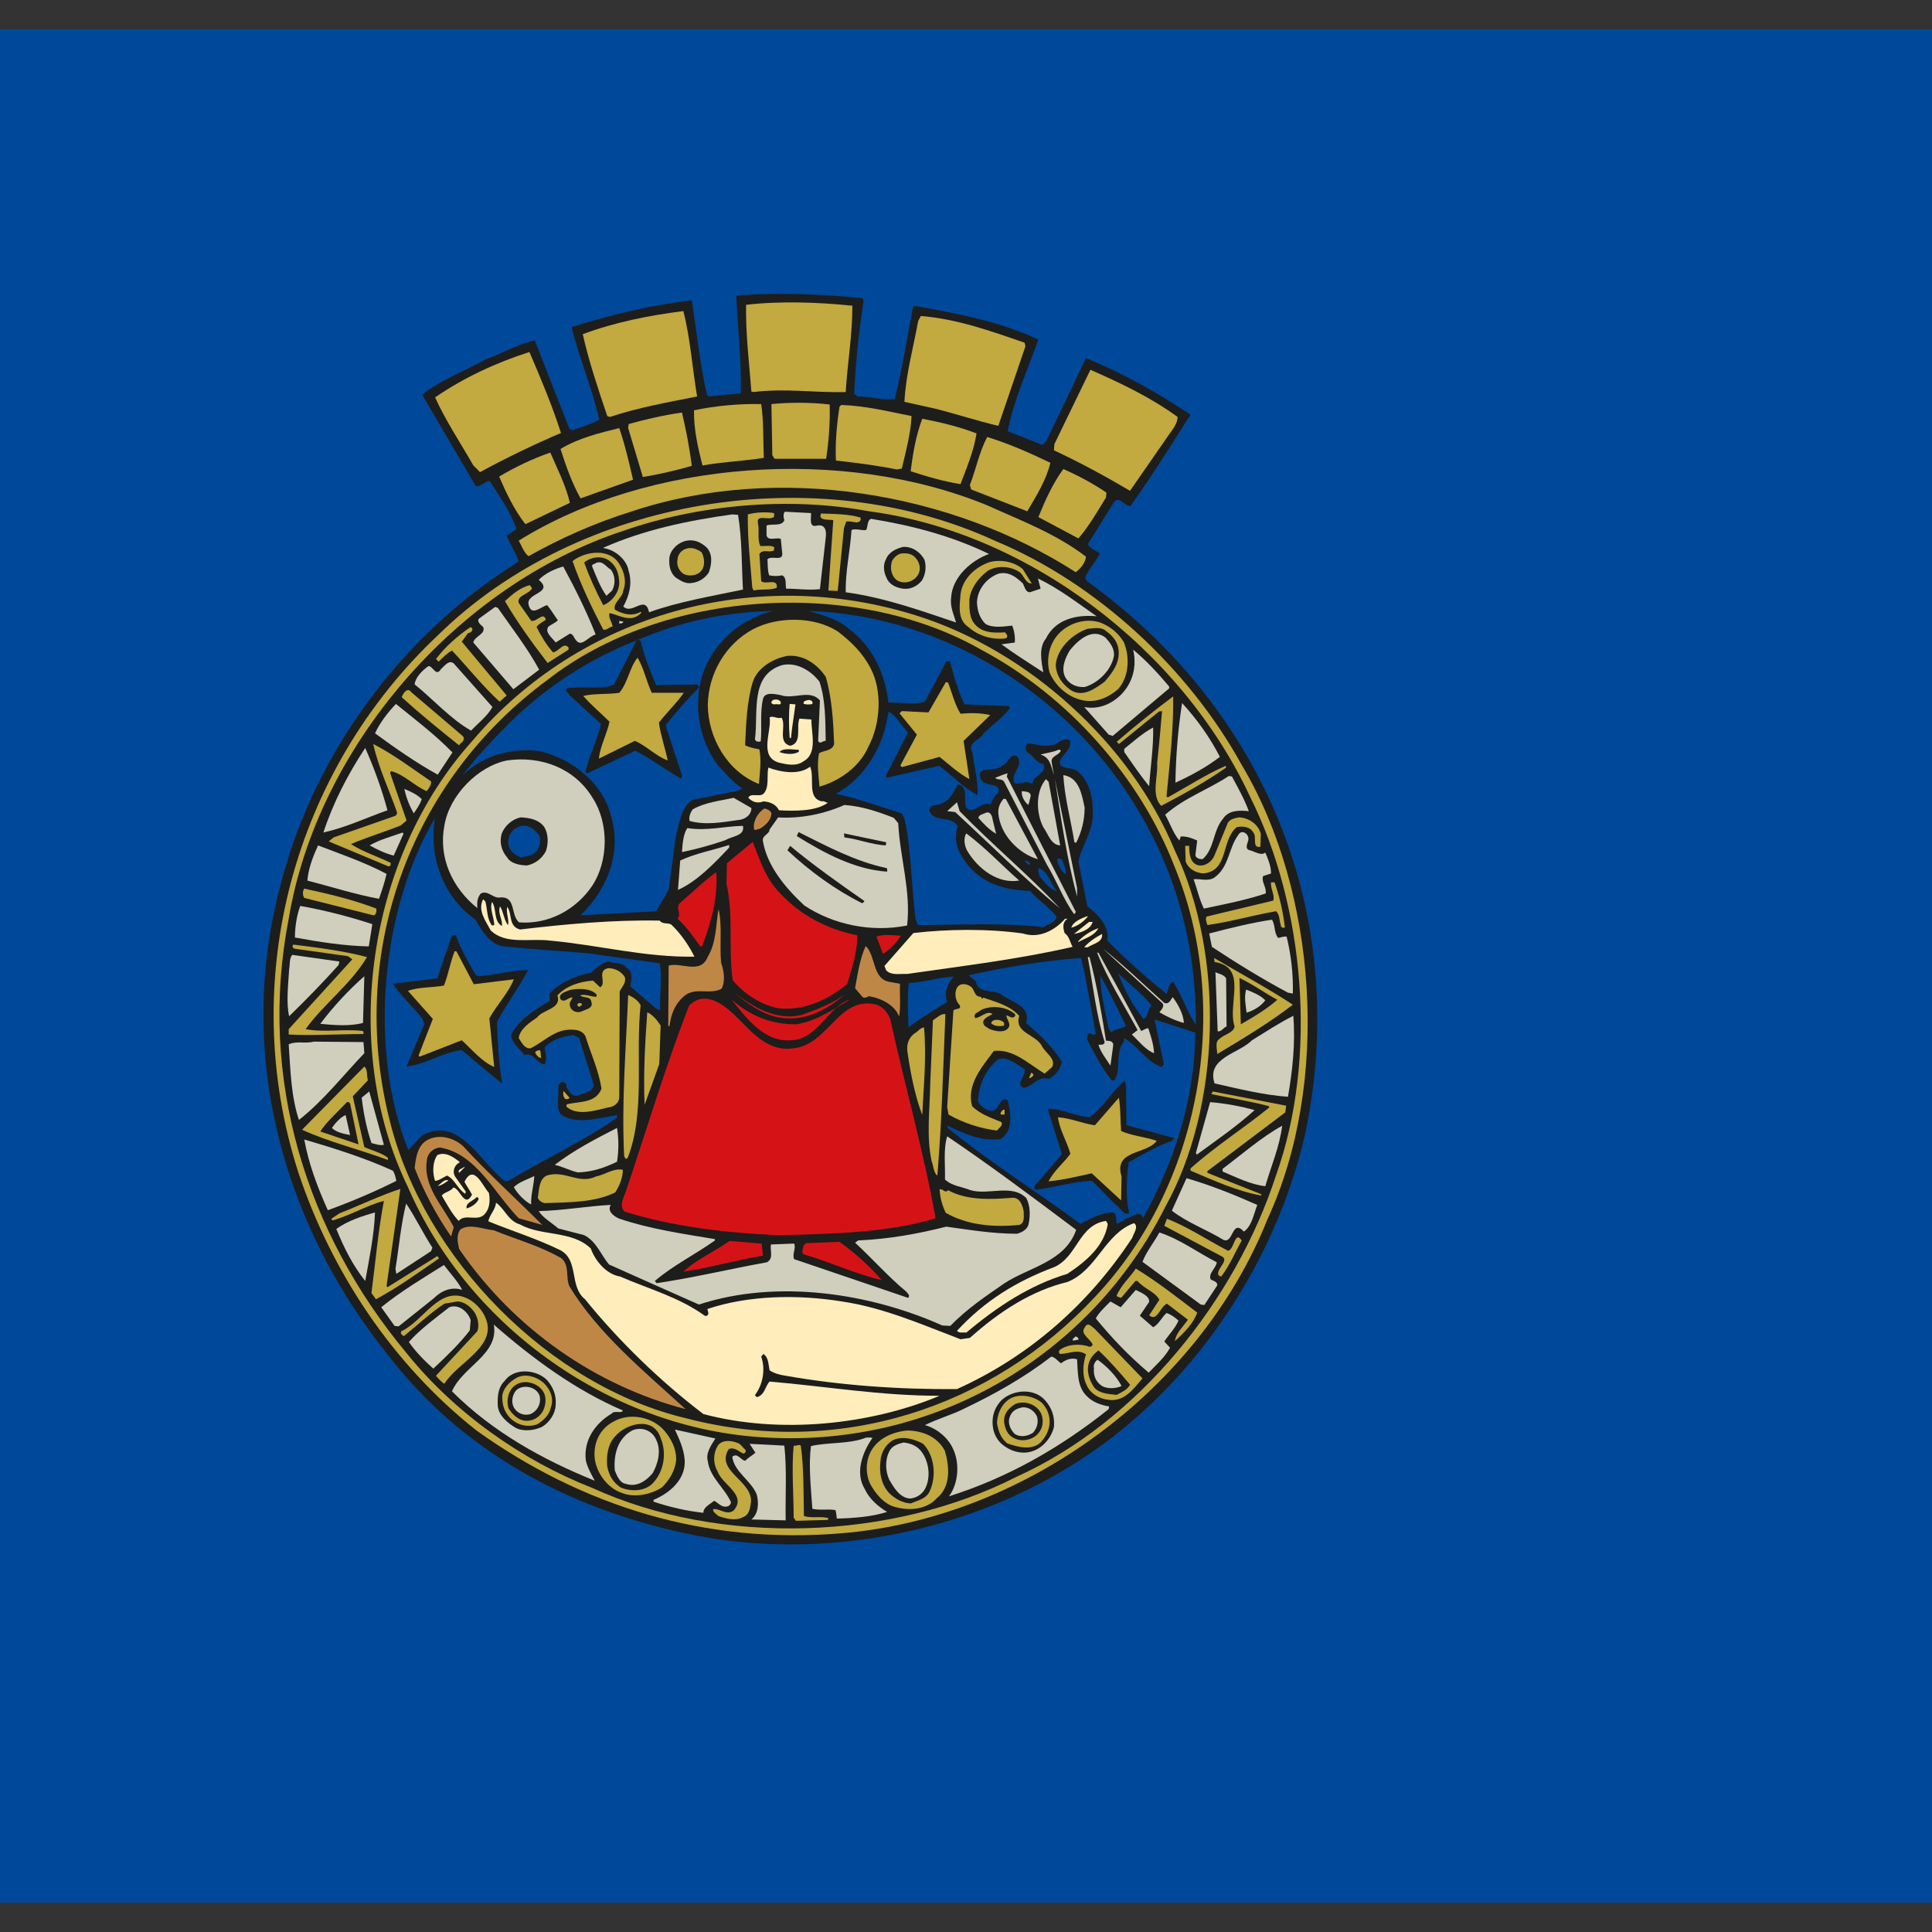
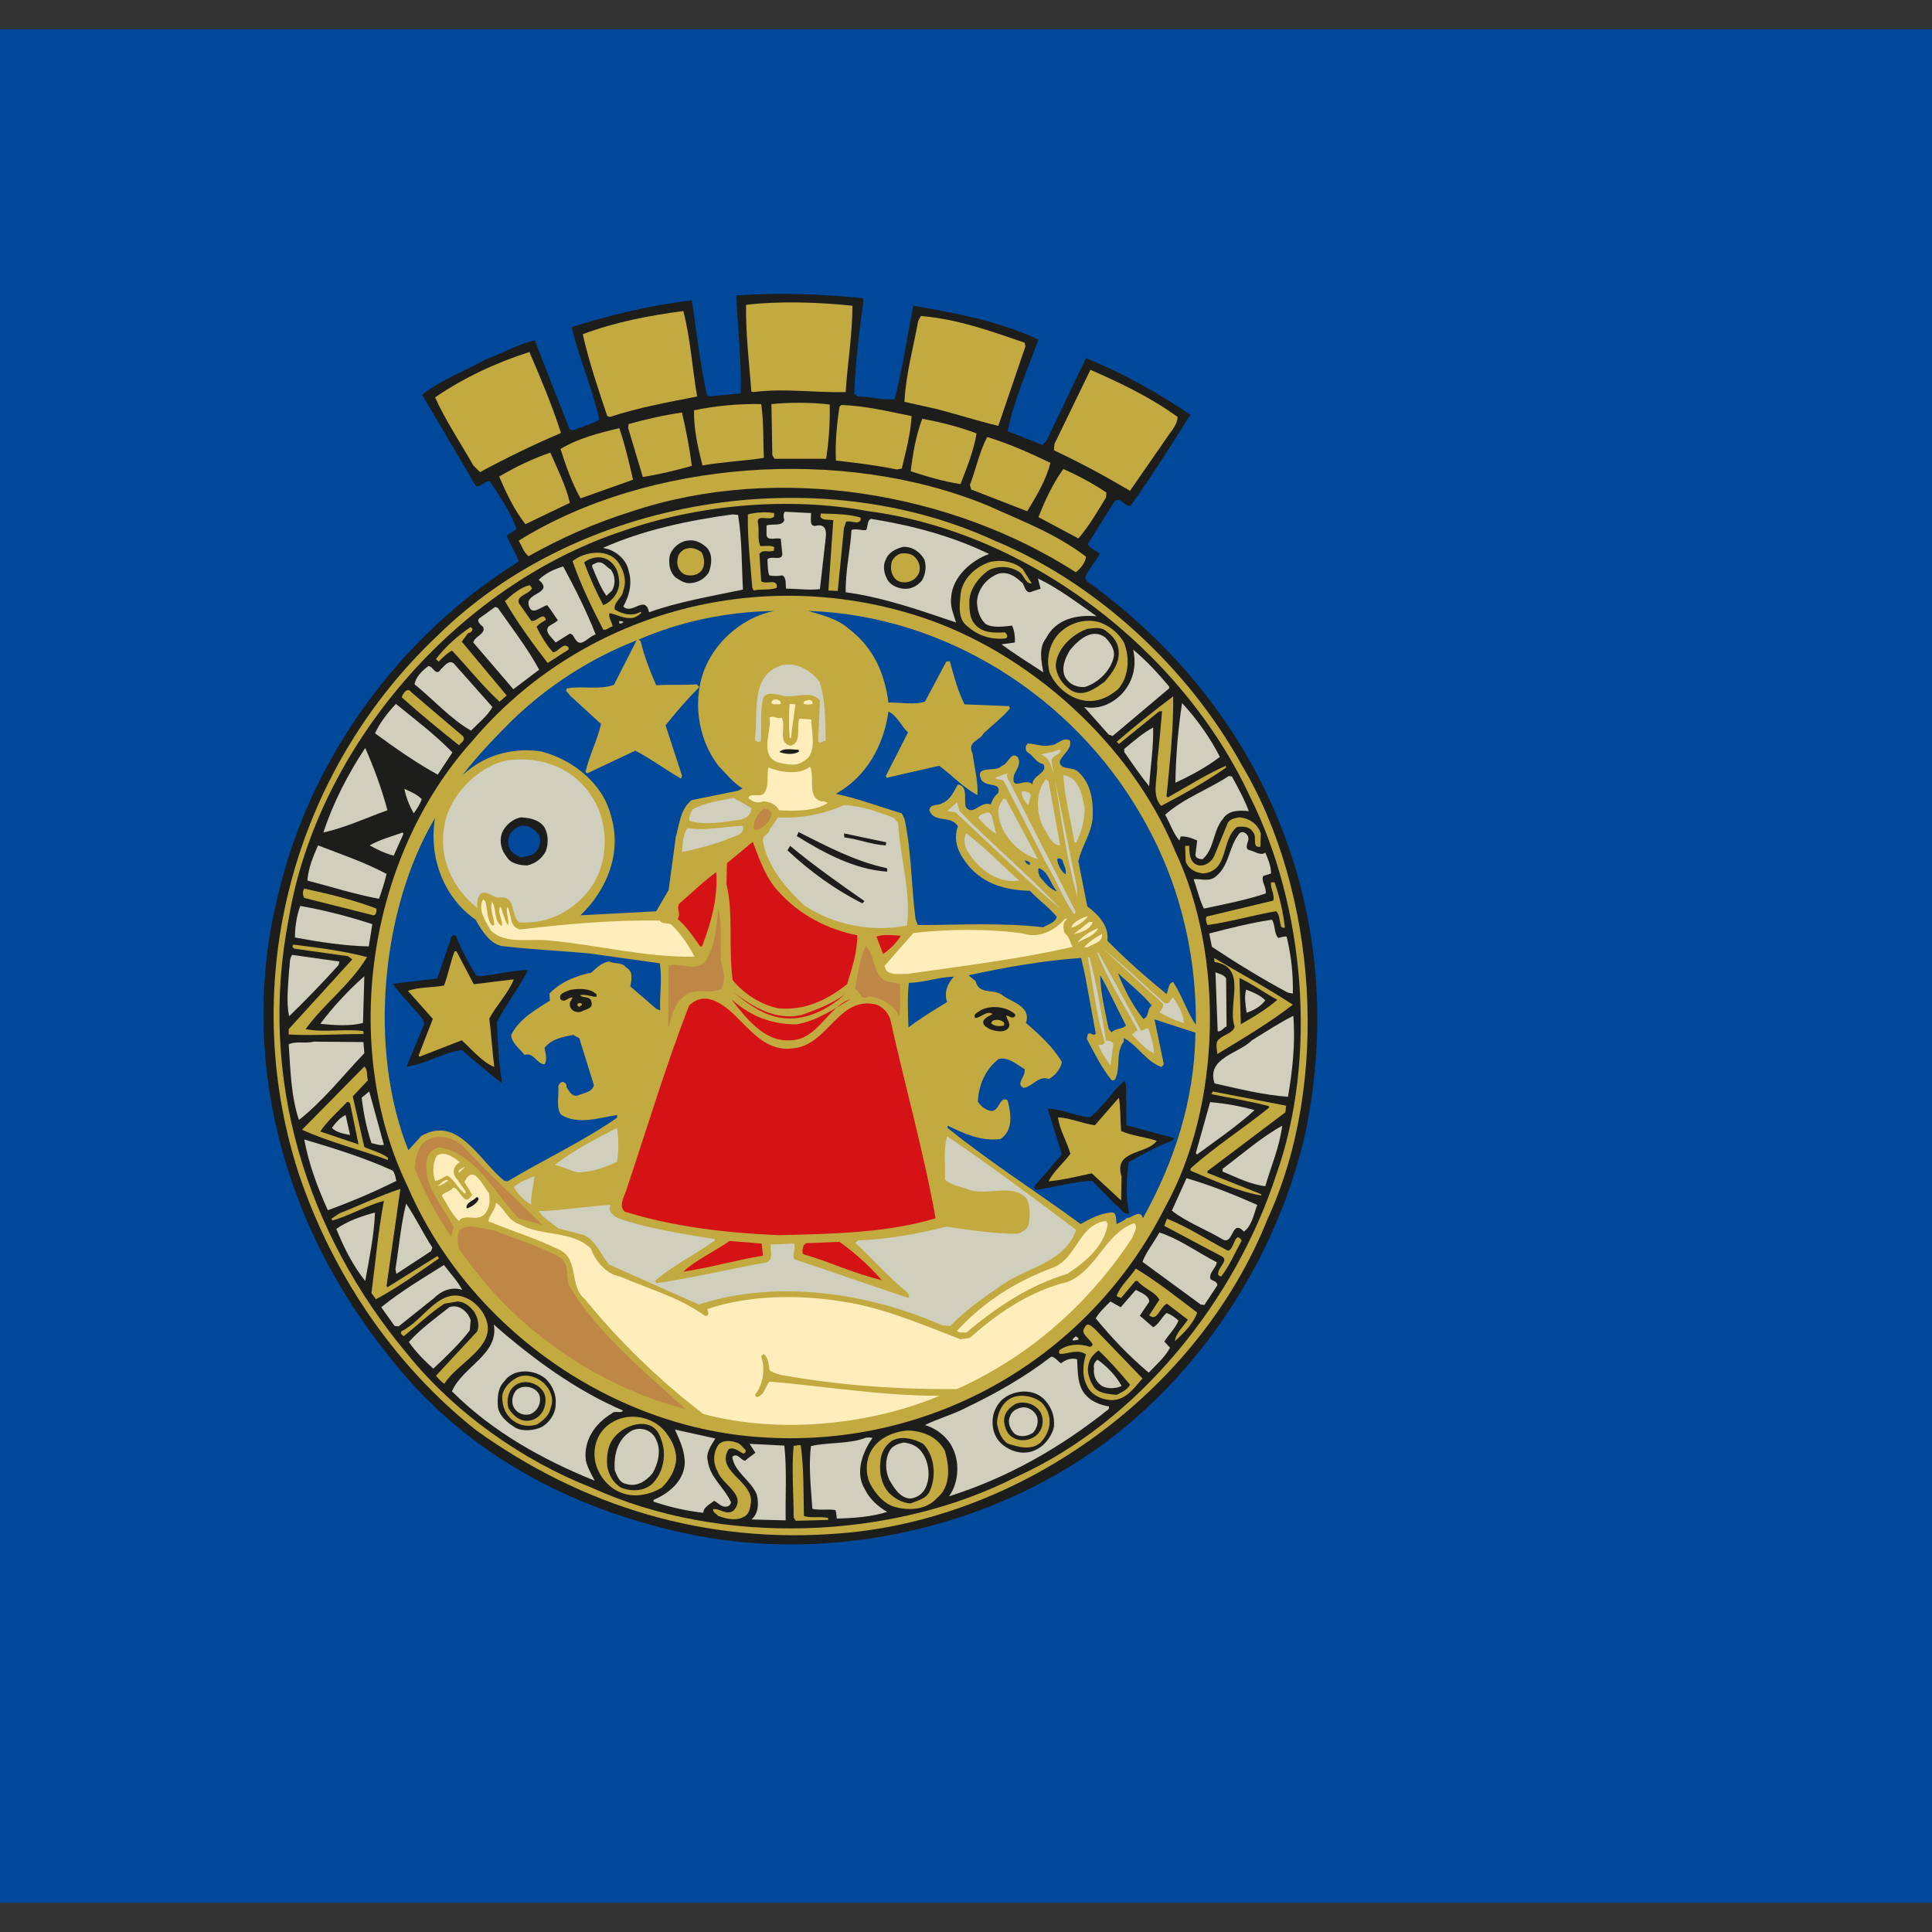
<svg xmlns="http://www.w3.org/2000/svg" width="640" height="640" version="1.1" viewBox="137.5 -12.5 825 825">
  <rect x="137.5" y="-12.5" width="825" height="825" fill="#333333" stroke="none" />
  <rect width="1100" height="800" fill="#004899" />
  <g transform="matrix(7.923,0,0,7.923,249.195,110.621)">
    <path d="m32.395 0.531 0.048 0.143c-0.24 1.631-0.432 3.309-0.504 5.012l0.192 0.144c0.695 0 1.343 0.216 1.99 0.144 0.432-1.655 0.671-3.357 1.007-5.036 2.326 0.408 4.628 0.839 6.738 1.822-0.576 1.63-1.319 3.237-1.655 4.939l1.871 0.744 0.216-0.216 2.134-4.46c1.966 0.791 3.837 1.846 5.635 3.045-1.055 1.655-2.087 3.309-3.237 4.916-0.336 0.048-0.599-0.624-0.911-0.168l-1.391 2.23c0.144 0.264 0.432 0.336 0.648 0.503-0.216 0.456-0.624 0.839-0.792 1.319l0.096 0.168c9.591 6.906 14.219 18.008 11.773 29.758-1.678 7.385-6.57 14.507-13.38 18.368-5.779 3.333-13.284 4.7-20.166 3.165-6.115-1.342-11.822-4.292-15.898-9.591-5.539-6.882-8.225-16.042-5.827-25.154 1.727-7.002 6.402-13.572 12.876-17.601-0.144-0.456-0.456-0.912-0.647-1.391l0.528-0.36c-0.312-0.935-0.911-1.75-1.439-2.589-0.264 0-0.432 0.288-0.743 0.288l-2.901-4.94c1.031-0.815 2.302-1.27 3.453-1.918 0.887-0.312 1.727-0.815 2.614-1.007l1.871 4.772 0.168 0.072c0.48-0.191 1.007-0.312 1.439-0.575-0.384-1.727-1.079-3.285-1.487-4.988 2.063-0.647 4.221-1.175 6.475-1.439 0.264 1.703 0.432 3.429 0.815 5.083l0.096 0.096 1.727-0.168c0.048-1.75-0.168-3.549-0.24-5.275 2.276-0.167 4.578-0.072 6.808 0.145z" fill="#1d1d1b" />
    <g fill="#c2a940">
      <path d="m31.843 0.938c0 1.606-0.264 3.069-0.36 4.652-1.678 0.048-3.261-0.216-4.963 0l-0.12-0.024c-0.12-1.535-0.311-3.094-0.288-4.676 1.823-0.216 3.909-0.143 5.731 0.048z" />
      <path d="m22.732 1.226c0.384 1.487 0.48 3.069 0.743 4.604-1.583 0.312-3.189 0.6-4.7 1.103l-0.144-0.048c-0.48-1.439-0.983-2.902-1.319-4.413 1.727-0.646 3.549-1.006 5.42-1.246z" />
      <path d="m41.123 2.929 0.048 0.192-1.463 4.292c-1.103-0.264-2.23-0.624-3.333-0.911l-1.727-0.384c0.072-1.463 0.48-2.925 0.743-4.364l0.144-0.264c1.992 0.168 3.766 0.815 5.588 1.439z" />
      <path d="m14.435 3.432c0.624 1.439 1.223 2.878 1.703 4.364-1.463 0.624-2.95 1.343-4.364 2.11l-0.36-0.359c-0.695-1.223-1.487-2.398-2.062-3.669 1.534-1.055 3.284-1.87 5.083-2.446z" />
      <path d="m49.372 6.933c0 0.336-0.264 0.671-0.456 0.935l-2.11 3.045c-1.343-0.792-2.709-1.535-4.1-2.182l0.024-0.336 1.942-4.005c1.631 0.72 3.213 1.464 4.7 2.543z" />
      <path d="m30.62 6.262c0.024 0.983-0.047 1.966-0.191 2.925h-2.782l-0.12-0.192-0.048-2.757c0.984-0.096 2.158-0.096 3.141 0.024z" />
      <path d="m26.928 6.238c0.144 0.959 0.096 1.894 0.144 2.901-1.079 0.168-2.23 0.216-3.309 0.408-0.24-0.936-0.48-1.99-0.456-2.974 1.151-0.24 2.398-0.359 3.621-0.335z" />
      <path d="m35.033 6.885c-0.048 0.959-0.312 1.918-0.528 2.83l-0.264 0.048c-1.079-0.216-2.182-0.36-3.285-0.479-0.048-0.936 0.048-1.966 0.192-2.902l0.096-0.096c1.343 0.047 2.566 0.359 3.789 0.599z" />
      <path d="m22.659 6.693c0.216 0.935 0.408 1.895 0.528 2.877-0.839 0.24-1.75 0.456-2.638 0.6l-0.791-2.638 0.024-0.216c0.935-0.263 1.894-0.479 2.877-0.623z" />
      <path d="m38.534 7.82c-0.144 0.935-0.528 1.846-0.863 2.733-0.911-0.144-1.822-0.408-2.686-0.695 0.12-0.983 0.288-1.942 0.623-2.83 1.007 0.193 1.991 0.433 2.926 0.792z" />
      <path d="m19.278 7.533c0.312 0.911 0.528 1.846 0.743 2.781l-2.83 1.007c-0.456-0.815-0.791-1.75-1.079-2.662 0.937-0.575 2.087-0.863 3.166-1.126z" />
      <path d="m42.514 9.403c-0.216 0.911-0.744 1.775-1.247 2.614l-3.021-1.175-0.072-0.24c0.335-0.863 0.503-1.774 0.935-2.589 1.175 0.359 2.302 0.862 3.405 1.39z" />
      <path d="m15.562 8.852c0.384 0.887 0.839 1.774 1.055 2.709l-2.398 1.151c-0.6-0.768-1.031-1.678-1.415-2.566 0.888-0.527 1.799-0.959 2.758-1.294z" />
      <path d="m44.432 14.462c-0.024 0.311-0.288 0.647-0.551 0.839-6.666-4.292-16.042-5.923-23.979-3.261-1.918 0.6-3.765 1.415-5.515 2.398-0.264-0.216-0.36-0.551-0.528-0.839 6.978-4.34 17.481-5.107 25.274-1.894 1.799 0.815 3.669 1.51 5.299 2.757z" />
      <path d="m45.536 11.01-0.024 0.264c-0.455 0.743-0.911 1.535-1.486 2.206l-2.158-1.151c0.359-0.888 0.767-1.799 1.343-2.59 0.814 0.359 1.581 0.767 2.325 1.271z" />
      <path d="m52.825 25.685c4.077 6.834 4.796 17.121 1.391 24.483-3.669 9.207-13.093 16.114-22.948 16.929-7.386 0.623-14.028-1.487-19.687-5.539-4.58-3.621-7.841-8.633-9.592-13.884-3.357-10.407-0.24-21.677 7.53-28.991 7.577-7.433 20.406-9.52 30.045-5.06 5.42 2.254 10.384 6.834 13.261 12.062z" />
    </g>
    <path d="m53.281 27.411c2.925 5.851 3.669 14.028 1.391 20.406-2.182 6.69-7.385 13.261-13.98 16.234-6.714 3.429-15.946 3.765-22.876 0.6-3.741-1.463-7.409-4.029-10.023-7.29-5.348-6.427-8.009-14.747-6.331-23.38 1.535-9.232 9.064-17.961 18.032-20.91 3.98-1.391 8.848-1.871 13.236-1.055 8.537 1.127 16.834 7.386 20.551 15.395z" fill="#1d1d1b" />
    <path d="m27.623 12.304c-0.24 0.264-1.007-0.191-0.863 0.384 0.072 0.384-0.048 0.839 0.12 1.199 0.24 0.024 0.648-0.072 0.768 0.096-0.024 0.024-0.048 0.072-0.024 0.144-0.264 0.144-0.6-0.096-0.792 0.192l0.096 1.463c0.24 0.216 0.911-0.192 0.839 0.36-0.383 0.144-0.839 0.048-1.247 0.144l-0.072-0.144c-0.096-1.271-0.264-2.59-0.24-3.956 0.432-0.12 0.983-0.144 1.415-0.072z" fill="#c2a940" />
    <path d="m29.613 12.113c0.024 0.24-0.144 0.815 0.336 0.671 0.456-0.072 0.503 0.311 0.456 0.671l-0.312 2.757c-0.575 0.072-1.199-0.024-1.822-0.024-0.048-0.216 0.048-0.6-0.216-0.719-0.216 0.048-0.48 0.048-0.695 0-0.096-0.264-0.072-0.576-0.096-0.863 0.216-0.24 0.887 0.167 0.792-0.384l-0.072-0.719c-0.24-0.096-0.696 0.144-0.768-0.192v-0.527c0.288-0.12 0.816 0.072 0.96-0.288-0.048-0.12-0.072-0.335 0.024-0.456z" fill="#d0cebc" />
    <path d="m32.275 12.353c0.072 0.191-0.096 0.264-0.216 0.264-0.192-0.024-0.359-0.072-0.551-0.048l-0.12 0.36-0.335 3.381-0.504-0.024 0.264-3.789c-0.239-0.048-0.599 0.024-0.695-0.192l0.024-0.168c0.742 0.024 1.486 0.024 2.133 0.216z" fill="#c2a940" />
    <g fill="#d0cebc">
      <path d="m25.681 12.208c0.216 1.295 0.192 2.758 0.264 4.028-1.702 0.36-3.453 0.648-5.059 1.223-0.216-0.983-0.911 0.168-1.391-0.311 0.312-0.552 0.503-1.247 0.288-1.918-0.096-0.6-0.719-1.127-1.319-1.223-0.024 0-0.048-0.024-0.048-0.024 2.158-0.959 4.532-1.463 6.954-1.798z" />
      <path d="m39.205 14.318c-0.936 0.336-1.966 1.223-2.038 2.326-0.072 0.527 0.143 0.936 0.264 1.367-1.919-0.647-3.861-1.343-5.947-1.63-0.024-1.127 0.24-2.23 0.312-3.357 0.24-0.096 0.551 0.048 0.792 0 0.096-0.192 0.048-0.528 0.264-0.6 2.229 0.36 4.387 0.935 6.353 1.894z" />
    </g>
    <path d="m23.954 13.935c0.384 0.359 0.312 0.959 0.144 1.391-0.216 0.312-0.527 0.503-0.887 0.551-0.36 0.072-0.624-0.12-0.887-0.288-0.336-0.288-0.384-0.719-0.336-1.127 0.096-0.432 0.504-0.792 0.936-0.863 0.431-0.072 0.743 0.096 1.03 0.336z" fill="#1d1d1b" />
    <path d="m35.728 14.63c0.12 0.384 0.048 0.815-0.144 1.127-0.264 0.312-0.624 0.479-1.007 0.432-0.36-0.048-0.744-0.216-0.887-0.576-0.144-0.264-0.216-0.695-0.048-0.983 0.144-0.408 0.552-0.6 0.936-0.695 0.503-0.024 0.934 0.288 1.15 0.695z" fill="#1d1d1b" />
    <g fill="#c2a940">
      <path d="m23.715 14.223c0.144 0.264 0.192 0.647 0.048 0.911-0.191 0.336-0.623 0.408-0.959 0.288-0.312-0.144-0.456-0.527-0.384-0.815 0-0.264 0.24-0.528 0.479-0.576 0.288-0.096 0.576 0.024 0.816 0.192z" />
      <path d="m19.302 14.894c0.24 0.384 0.384 0.911 0.192 1.391-0.024 0.384-0.552 0.647-0.456 1.031 0.408 0.24 0.935 0.384 1.391 0.12l0.048 0.048c-0.144 0.144-0.384 0.312-0.647 0.288-0.408 0-0.744-0.216-1.079-0.264-0.072 0.24 0.143 0.479 0.167 0.719-0.191 0.024-0.311 0.216-0.503 0.168-0.624-1.199-1.223-2.446-1.654-3.693 0.695-0.551 2.038-0.719 2.541 0.192z" />
      <path d="m35.273 14.559c0.192 0.215 0.264 0.551 0.143 0.815-0.216 0.455-0.791 0.599-1.175 0.359-0.311-0.24-0.384-0.671-0.264-1.031 0.096-0.191 0.288-0.359 0.479-0.408 0.337-0.047 0.649 0.024 0.817 0.265z" />
    </g>
    <path d="m18.823 14.75c0.335 0.288 0.432 0.671 0.456 1.103 0 0.528-0.384 1.031-0.863 1.223-0.384-0.719-0.743-1.511-1.031-2.302 0.383-0.312 1.03-0.407 1.438-0.024z" fill="#1d1d1b" />
    <path d="m41.027 15.134 0.48 0.768c-0.312 0.048-0.432-0.456-0.647-0.6-0.48-0.335-1.223-0.384-1.727-0.072-0.527 0.408-0.911 0.935-0.983 1.535 0 0.432-0.024 0.911 0.24 1.27 0.384 0.528 1.031 0.552 1.679 0.504 0.096 0.096 0.216 0.288 0 0.335-0.792 0.072-1.463-0.168-2.015-0.647-0.551-0.408-0.431-1.127-0.383-1.727 0.096-0.839 0.791-1.486 1.583-1.75 0.623-0.144 1.294-0.023 1.773 0.384z" fill="#c2a940" />
    <g fill="#d0cebc">
      <path d="m18.823 15.158c0.24 0.312 0.264 0.768 0.072 1.127l-0.311 0.288c-0.335-0.479-0.552-1.055-0.768-1.583-0.024-0.144 0.144-0.12 0.216-0.192 0.359-0.144 0.551 0.24 0.791 0.36z" />
      <path d="m16.257 14.99c0.647 1.199 1.247 2.397 1.751 3.668-0.359 0.072-0.767 0.719-1.055 0.312-0.12-0.12-0.144-0.336-0.336-0.36l-0.768 0.479c-0.167-0.24-0.623-0.551-0.383-0.863 0.167-0.12 0.359-0.192 0.503-0.335-0.192-0.264-0.36-0.552-0.575-0.815-0.336 0.072-0.864 0.647-1.007-0.048-0.12-0.624 1.391-0.6 0.551-1.319 0.36-0.359 0.839-0.575 1.319-0.719z" />
      <path d="m41.027 15.901c0.096 0.168 0.144 0.479 0.384 0.479l0.575-0.192-0.143-0.551c1.103 0.527 2.134 1.318 3.165 2.038-1.079-0.096-2.206 0.143-2.733 1.199-0.408 0.503-0.24 1.247-0.144 1.823-0.768-0.504-1.607-1.031-2.254-1.511l0.719-0.096c0.024-0.288-0.024-0.647-0.144-0.911-0.456 0.048-1.055 0.144-1.439-0.096-0.311-0.312-0.432-0.696-0.456-1.151 0.024-0.695 0.503-1.319 1.175-1.558 0.552-0.12 0.936 0.191 1.295 0.527z" />
    </g>
    <g fill="#c2a940">
      <path d="m14.579 16.165c-0.168 0.335-0.839 0.384-0.72 0.791l0.671 0.959c0.288 0.096 0.671-0.528 0.792-0.048-0.168 0.12-0.359 0.191-0.503 0.383 0.24 0.479 0.527 0.96 0.887 1.367 0.312-0.024 0.551-0.576 0.839-0.264v0.12l-1.127 0.719c-0.815-1.055-1.631-2.182-2.302-3.333 0.384-0.36 0.839-0.743 1.343-0.863z" />
      <path d="m49.228 30.312c2.686 5.659 2.494 13.764-0.527 19.207-4.053 8.033-12.397 12.924-21.462 12.421-8.272-0.407-16.066-5.899-19.351-13.5-3.693-7.602-2.158-17.792 3.453-24.027 5.827-6.906 15.347-9.544 24.075-6.738 5.899 1.895 11.414 6.835 13.812 12.637z" />
    </g>
-     <path d="m49.18 31.104c3.189 7.697 1.415 17.265-4.268 23.26-5.54 5.947-13.764 8.68-21.989 6.546-7.434-1.75-14.148-8.632-15.994-15.97-2.326-9.016 1.007-18.344 8.512-23.859 6.211-4.844 16.522-5.515 23.38-1.583 4.628 2.47 8.489 6.81 10.359 11.606z" fill="#1d1d1b" />
    <path d="m12.732 17.22c0.768 1.103 1.607 2.182 2.23 3.333l-1.391 1.055-2.158-2.518c0.048-0.335 0.695-0.456 0.528-0.839-0.144-0.12-0.36-0.312-0.216-0.456l0.863-0.624z" fill="#d0cebc" />
    <g fill="#004899">
      <path d="m27.623 17.388c-1.559 0.312-2.997 1.463-3.669 2.95-0.767 1.727-0.479 3.885 0.648 5.371 0.432 0.456 0.815 0.936 1.319 1.247l-0.24 0.12-2.494 0.503c-0.6 0.456-0.671 1.295-0.863 1.99l-0.384 2.854-0.671 1.151-4.077 0.216c1.415-1.367 2.254-3.357 1.631-5.395-0.456-1.75-2.074-3.003-3.753-3.435-1.223-0.192-2.901 0.018-4.226 1.271 0.666-0.923 1.888-2.176 2.608-2.896 1.99-1.942 4.316-3.405 6.762-4.364l-1.223 2.398c-0.792 0.288-1.679 0.048-2.518 0.191-0.168 0.168 0.072 0.216 0.12 0.36l1.702 1.559c-0.191 0.863-0.647 1.727-0.839 2.59l0.096 0.072 2.59-1.223c0.839 0.432 1.63 1.031 2.47 1.51l0.048-0.167-0.887-2.709c0.576-0.72 1.151-1.391 1.823-2.063l-0.144-0.144c-0.743 0.048-1.511 0-2.182 0.048-0.335-0.768-0.647-1.559-0.839-2.374-0.048-0.024-0.072-0.096-0.144-0.072 2.253-0.984 4.722-1.511 7.336-1.559z" />
      <path d="m47.358 28.322c1.99 3.381 3.021 7.218 2.997 11.366-0.456-0.624-0.743-1.583-1.223-2.302-0.288 0.072-0.24 0.432-0.36 0.648-1.103-0.912-2.134-1.799-3.189-2.878 0.12-0.791-0.527-1.439-1.079-1.846l-0.48-2.422c0.167-0.815 0.695-1.487 0.767-2.326 0.048-0.887-0.072-1.87-0.767-2.494-0.288-0.312-0.983-0.072-1.007-0.551 0.12-0.408 0.671-0.648 0.552-1.151-0.384-0.216-0.671 0.264-1.055 0.264-0.432 0.096-0.839-0.096-1.223-0.096-0.144 0.12-0.144 0.384 0 0.479 0.312 0.168 0.456 0.576 0.839 0.624 0.288 0.48-0.624 0.624-0.576 1.103-0.383-0.408-1.175 0.408-1.007-0.48 0.12-0.312 0.408-0.624 0.216-0.983-0.384-0.36-0.503 0.359-0.863 0.456-0.312 0.383-1.463-0.072-1.127 0.719 0.216 0.479 1.175 0.12 0.911 0.767-0.216 0.168-0.312 0.384-0.384 0.6-0.551-0.216-0.959 0.647-1.343 0.143-0.12-0.431 0.144-1.126-0.432-1.223-0.216 0.384-0.408 0.839-0.839 1.007-0.216 0.168-0.647 0-0.695 0.383 0.24 0.72 1.175 0.24 1.535 0.864-0.288 0.839 0.072 1.51 0.576 2.134 0.839 0.983 2.014 1.319 3.309 1.343 0.456 0.504 0.983 0.839 1.439 1.391-0.048 0.336-0.48 0.408-0.719 0.576-2.182-0.264-4.652-0.12-6.762-0.12l-0.12-0.312c-0.24-1.798-0.216-3.693-0.6-5.419l-0.144-0.288c-1.199-0.36-2.326-0.792-3.549-1.055 1.679-0.935 2.59-2.662 2.83-4.436 0.48 0.24 0.671 0.768 1.055 1.127l-1.199 2.35 0.048 0.096 2.829-0.647c0.72 0.527 1.295 1.175 2.063 1.582 0.048-0.719-0.168-1.511-0.264-2.254-0.312-0.647 0.407-0.671 0.599-1.079 0.456-0.432 1.007-0.839 1.415-1.343l-0.048-0.12-2.398-0.096c-0.36-0.72-0.576-1.535-0.792-2.326l-0.192 0.024-1.151 2.158c-0.624 0.192-1.319 0.024-1.966 0.048-0.192-1.535-0.791-2.95-2.11-3.957-0.648-0.576-1.439-0.744-2.206-0.983 7.362 0.24 14.22 4.605 17.889 10.935z" />
    </g>
    <path d="m32.827 20.481c0.647 1.223 0.527 3.021-0.12 4.22-0.479 1.103-1.559 1.846-2.638 2.158-0.048-0.624-0.144-1.175-0.024-1.799 0.264-0.168 0.719-0.12 0.815-0.503-0.048-1.247-0.12-2.494-0.455-3.621-0.456-0.671-1.175-1.199-2.063-1.127-0.767 0.144-1.606 0.624-1.87 1.415-0.312 1.055-0.36 2.23-0.408 3.405 0.24 0.12 0.503 0.168 0.767 0.215 0.12 0.648 0.024 1.223-0.024 1.871-1.703-0.671-2.733-2.47-2.757-4.244 0.024-1.703 0.959-3.309 2.446-4.101 1.319-0.695 3.285-0.695 4.556 0.12 0.72 0.552 1.343 1.152 1.775 1.991z" fill="#c2a940" />
    <path d="m19.494 17.963c0 0.072-0.12 0.12-0.216 0.096v-0.144c0.072 0.048 0.145 0.024 0.216 0.048z" fill="#d0cebc" />
    <g fill="#c2a940">
      <path d="m46.471 19.066c0.335 0.815 0.288 1.871-0.312 2.542-0.48 0.408-1.055 0.695-1.727 0.623-0.863-0.096-1.63-0.743-1.966-1.534-0.216-0.839 0.048-1.775 0.743-2.302 0.552-0.432 1.319-0.6 1.99-0.384 0.552 0.216 0.96 0.552 1.272 1.055z" />
      <path d="m11.365 18.347c0 0.144-0.096 0.216-0.24 0.24l-0.335 0.456 2.421 2.901-0.383 0.336c-0.936-0.863-1.727-1.871-2.566-2.758-0.264 0.144-0.503 0.384-0.719 0.6l-0.144-0.144c0.503-0.671 1.199-1.271 1.871-1.727z" />
    </g>
    <path d="m46.183 19.45c0.096 0.719-0.312 1.247-0.744 1.75-0.527 0.383-1.175 0.863-1.822 0.456-0.48-0.336-0.768-0.768-0.816-1.319 0.048-0.935 0.935-1.727 1.727-1.99 0.36-0.024 0.743-0.12 1.007 0.144 0.312 0.216 0.6 0.551 0.648 0.959z" fill="#1d1d1b" />
    <g fill="#d0cebc">
      <path d="m45.487 18.827c0.24 0.264 0.48 0.576 0.456 0.959-0.12 0.767-0.839 1.487-1.583 1.703-0.432 0.024-0.815-0.144-1.031-0.503-0.264-0.48-0.024-1.055 0.24-1.487 0.456-0.552 1.199-1.224 1.918-0.672z" />
      <path d="m48.917 21.464v0.096l-3.045 2.566-0.216-0.072-1.319-1.487c0.767 0.144 1.439-0.144 1.966-0.647 0.647-0.647 0.887-1.535 0.671-2.446 0.672 0.552 1.343 1.271 1.943 1.99z" />
    </g>
    <path d="m21.029 21.8h1.727c-0.36 0.527-0.911 1.055-1.343 1.607 0.096 0.671 0.335 1.367 0.48 2.038-0.624-0.216-1.151-0.791-1.774-1.055l-1.942 0.959c0.072-0.671 0.432-1.319 0.576-1.99-0.456-0.456-0.983-0.887-1.415-1.391 0.624-0.144 1.271-0.072 1.942-0.168 0.48-0.576 0.528-1.319 0.983-1.895 0.334 0.552 0.478 1.272 0.766 1.895z" fill="#c2a940" />
    <g fill="#d0cebc">
      <path d="m12.444 22.567c-0.264 0.48-0.792 0.887-1.151 1.271-1.079-0.6-2.063-1.703-3.045-2.494 0.048-0.384 0.408-0.744 0.743-0.983 0.24-0.024 0.408 0.6 0.671 0.168 0.192-0.168 0.432-0.528 0.696-0.312z" />
      <path d="m30.069 21.201c0.336 1.007 0.312 2.086 0.336 3.189-0.144-0.024-0.312 0.216-0.408 0l0.096-2.182c-0.551-0.624-1.415-0.024-2.134-0.288-0.288-0.048-0.839-0.192-0.935 0.216-0.168 0.719-0.048 1.535-0.12 2.278-0.12 0.048-0.288 0.023-0.312-0.12 0.192-1.439-0.288-3.429 1.439-3.98 0.767-0.192 1.559 0.263 2.038 0.887z" />
    </g>
    <g fill="#c2a940">
      <path d="m36.999 21.248c0.216 0.552 0.359 1.175 0.671 1.679 0.551-0.048 1.079-0.048 1.606 0.072l-1.439 1.391 0.312 2.063c-0.551-0.288-1.103-0.792-1.607-1.199l-2.038 0.552-0.072-0.096 0.887-1.654-0.935-1.151 0.12-0.12 1.439 0.072 0.935-1.63z" />
      <path d="m10.838 24.126c0.144 0.144 0.024 0.311-0.12 0.408l-0.072 0.096c-1.055-0.84-2.086-1.679-3.093-2.59 0.072-0.216 0.311-0.576 0.527-0.264z" />
      <path d="m49.133 21.992c0.024 1.775-0.192 3.645-0.36 5.396l0.072 0.048c1.031-0.575 2.038-1.223 3.117-1.702l0.024 0.096c-1.103 0.768-2.302 1.439-3.501 2.063-0.552-0.6-0.168-1.511-0.216-2.302 0.096-0.935 0.192-1.895 0.264-2.806l-0.167 0.024-2.158 1.75-0.12-0.12c1.03-0.888 1.989-1.656 3.045-2.447z" />
    </g>
    <g fill="#ffedbc">
      <path d="m27.983 22.328c0.024 0.144-0.156 0.084-0.252 0.084-0.12 0.024-0.18 0.012-0.252-0.06-0.024-0.264 0.48-0.24 0.504-0.024z" />
      <path d="m29.685 22.399c-0.138 0.046-0.397 0.042-0.48-0.024 0-0.167 0.192-0.167 0.312-0.192 0.096 0.025 0.217 0.072 0.168 0.216z" />
    </g>
    <g fill="#d0cebc">
      <path d="m51.65 25.253c-0.719 0.552-1.559 1.007-2.398 1.391 0.024-1.463 0.144-2.902 0.36-4.292 0.815 0.887 1.511 1.87 2.038 2.901z" />
      <path d="m10.286 25.013-0.791 1.199c-1.175-0.647-2.302-1.438-3.381-2.229 0.264-0.576 0.695-1.127 1.127-1.583 1.031 0.839 2.086 1.63 3.045 2.613z" />
    </g>
    <g fill="#ffedbc">
      <path d="m28.774 22.424c-0.072 0.575-0.192 1.247-0.24 1.822l-0.072-0.024c-0.048-0.6-0.048-1.295 0-1.823z" />
      <path d="m28.031 23.143c0.264 0.456-0.24 1.319 0.455 1.511 0.671-0.144 0.312-1.007 0.503-1.463l0.648 0.048c-0.024 0.695 0.36 1.822-0.432 2.254-0.384 0.288-0.911 0.168-1.319 0.072-1.107-0.319-0.387-1.678-0.503-2.445 0.216-0.097 0.384 0.095 0.648 0.023z" />
    </g>
    <path d="m48.053 23.67c0.024 1.055-0.144 2.11-0.216 3.166-0.432-0.528-0.911-1.223-1.343-1.847v-0.168c0.504-0.407 1.008-0.863 1.559-1.151z" fill="#d0cebc" />
-     <path d="m9.135 26.572c0.024 0.192-0.12 0.384-0.24 0.528-0.671-0.288-1.223-0.911-1.919-1.079l-0.048 0.096 0.887 2.566-0.312 0.264c-0.887 0.36-1.798 0.624-2.686 1.007 0.624 0.407 1.439 0.671 2.134 1.007 0.024 0.072 0 0.216-0.12 0.192l-3.213-1.343 0.264-0.216 3.357-1.175 0.072-0.144c-0.431-1.247-1.007-2.422-1.294-3.717 1.08 0.551 2.087 1.318 3.118 2.014z" fill="#c2a940" />
    <path d="m6.785 28.13c-1.151 0.408-2.254 0.935-3.453 1.199 0.527-1.607 1.318-3.141 2.254-4.556 0.48 1.08 0.888 2.206 1.199 3.357z" fill="#d0cebc" />
    <path d="m28.966 24.965c-0.264 0.192-0.767 0.144-1.055 0.024 0.24-0.24 0.671-0.12 1.031-0.12z" fill="#1d1d1b" />
    <g fill="#d0cebc">
      <path d="m43.066 24.941c-0.143 0.264-0.551 0.264-0.479 0.623l0.12 0.672c-0.144-0.432-0.192-0.959-0.72-1.103 0.264-0.096 0.671-0.12 0.96-0.264 0.047 0 0.143 0 0.119 0.072z" />
      <path d="m17.84 27.459c0.888 1.367 0.864 3.405-0.024 4.748-0.863 1.271-2.326 2.086-3.933 1.966-0.48-0.384-0.144-1.415-1.031-1.343-0.36 0.072-0.647-0.408-1.031-0.216-0.192 0.216-0.216 0.479-0.192 0.791-1.343-1.079-2.11-2.71-1.774-4.46 0.264-1.606 1.798-3.189 3.381-3.501 1.846-0.263 3.645 0.432 4.604 2.015z" />
    </g>
    <path d="m29.566 25.781c0.264 0.599-0.192 1.678 0.623 1.87 0.12-0.048 0.216 0.072 0.336 0.072-0.657 0.476-1.821 0.452-2.638 0.408-0.167-0.336-0.503-0.456-0.839-0.479-0.312 0.12-0.575 0.048-0.815-0.192 0.12-0.288 0.599-0.024 0.815-0.216 0.336-0.336 0.168-0.983 0.264-1.415 0.647 0.239 1.63 0.431 2.254-0.048z" fill="#ffedbc" />
    <g fill="#d0cebc">
      <path d="m40.164 26.308c1.247 2.446 2.47 4.868 3.717 7.29-0.024 0.048-0.024 0.12-0.096 0.12-0.576-0.792-0.935-1.798-1.463-2.662l-2.302-4.46c-0.12-0.192-0.359-0.072-0.48-0.216 0.216-0.072 0.432-0.191 0.671-0.239z" />
      <path d="m44.36 27.987c0 0.695-0.168 1.319-0.455 1.894l-0.096-0.024c-0.191-1.199-0.527-2.398-0.599-3.621 0.863 0.12 1.007 1.079 1.15 1.751z" />
      <path d="m52.298 26.308c0.336 0.624 0.671 1.223 0.911 1.871-0.479-0.048-1.079-0.072-1.391 0.407-0.552 0.647-0.456 1.631-1.103 2.182-0.144 0-0.384-0.048-0.384-0.24l0.096-0.767c-0.264-0.12-0.576-0.24-0.887-0.216l-0.072 0.216c-0.336-0.384-0.504-0.936-0.768-1.391 1.031-0.911 2.302-1.343 3.429-2.086z" />
      <path d="m43.953 32.783c-0.551-2.038-0.863-4.197-1.199-6.355l1.199 5.9z" />
      <path d="m43.042 30.025c-0.503-0.024-0.648-0.624-0.911-0.983-0.384-0.744-0.432-1.918 0.144-2.59l0.144 0.144z" />
      <path d="m8.632 27.531c-0.096 0.288-0.264 0.527-0.432 0.767-0.216-0.384-0.408-0.839-0.504-1.319 0.336 0.144 0.672 0.288 0.936 0.552z" />
      <path d="m41.435 27.435c-0.048 0.144-0.048 0.288-0.12 0.408-0.216-0.192-0.383-0.503-0.335-0.743 0.192 0.023 0.551 0.023 0.455 0.335z" />
      <path d="m26.4 28.011c0 0.384-0.359 0.624-0.719 0.647-0.863 0.12-1.751 0.288-2.614 0.048-0.048-0.216 0.048-0.456 0.168-0.624 0.671-0.384 1.463-0.456 2.206-0.624z" />
      <path d="m41.843 30.768c-1.031-0.288-2.039-1.318-2.134-2.47-0.024-0.312 0.096-0.576 0.288-0.792l0.12 0.025z" />
      <path d="m37.623 28.179c1.798 1.846 3.692 3.405 5.419 5.251-1.919-1.606-3.836-3.525-5.659-5.203l-0.432-0.048 0.528-0.48z" />
      <path d="m34.073 28.538 0.24 0.288c0.096 1.871 0.696 3.669 0.479 5.516-1.942 0.384-3.98-0.048-5.539-1.079-1.031-0.96-1.99-2.11-2.23-3.453-0.072-0.335 0.336-0.359 0.36-0.647l0.456-0.647c1.247 0.072 2.494-0.192 3.573-0.671 0.959 0.07 1.798 0.358 2.661 0.693z" />
      <path d="m39.397 28.61 0.192 0.791c-0.359-0.216-0.671-0.527-0.959-0.863 0.048-0.192 0.264-0.192 0.384-0.264 0.263-0.12 0.359 0.168 0.383 0.336z" />
    </g>
    <path d="m15.226 29.018c0.24 0.383 0.24 0.911 0.096 1.318-0.216 0.408-0.576 0.671-1.007 0.768-0.36 0-0.888-0.096-1.079-0.432-0.312-0.36-0.432-0.839-0.288-1.295 0.168-0.432 0.6-0.792 1.031-0.863 0.48 0.024 0.959 0.12 1.247 0.504z" fill="#1d1d1b" />
    <path d="m53.856 29.401-0.024 0.695c-0.479 0.096-0.168-0.551-0.383-0.767-0.168-0.311-0.552-0.36-0.888-0.288-0.863 0.695-0.407 2.35-1.798 2.494-0.408-0.024-0.815-0.24-0.959-0.648l-0.024-0.839h0.216c0 0.384 0.024 0.959 0.527 1.055 0.384 0.048 0.72-0.24 0.839-0.552l0.719-1.751c0.144-0.216 0.384-0.24 0.6-0.288 0.528 0.026 1.032 0.362 1.175 0.889z" fill="#c2a940" />
    <g fill="#004899">
      <path d="m11.533 34.029c0.311 0.552 0.815 1.415 1.583 1.439 1.463 0.168 3.093 0.24 4.58 0.384l3.765 0.527c0.144 0.911-0.024 1.679 0.024 2.542l-0.216-0.096-1.391-1.199c0.048-0.36 0.192-0.792-0.24-1.031-0.216-0.288-0.6-0.168-0.887-0.311-0.384 0.024-0.696 0.336-0.983 0.599-0.839 0.168-1.654 0.503-2.254 1.127l0.024 0.384c-0.767 0.479-1.655 0.983-2.086 1.847 0.024 0.455 0.503 0.767 0.719 1.079 0.503-0.168 0.648 0.48 1.079 0.504 0.168-0.264 0.048-0.6 0-0.887 0.383-0.48 0.983-0.6 1.559-0.695l0.311 0.167 0.792 2.542c-0.096 0.384-0.552 0.408-0.863 0.551-0.336 0.096-0.48-0.264-0.624-0.456 0.048-0.12-0.048-0.216-0.144-0.264-0.144-0.048-0.264 0.12-0.288 0.216 0.048 0.527-0.144 1.151 0.144 1.535 0.887 0.576 2.062 0.168 3.021 0.024v0.144c-1.894 1.319-3.956 2.254-5.898 3.429l-0.168-0.024c-1.343-1.055-2.494-3.573-4.484-2.422l-0.696 0.768c-2.182-5.419-1.469-13.009 1.433-17.9-0.354 2.21 0.534 4.326 2.188 5.477z" />
      <path d="m14.938 29.45c0.168 0.264 0.048 0.623-0.096 0.863-0.216 0.288-0.552 0.288-0.863 0.36-0.288-0.12-0.6-0.312-0.671-0.647-0.072-0.384 0.096-0.815 0.503-0.983 0.432-0.241 0.887 0.071 1.127 0.407z" />
    </g>
    <path d="m25.944 28.97c0.12 0.551-0.599 0.551-0.935 0.768-0.767 0.264-1.535 0.479-2.35 0.647 0.024-0.432 0.072-0.983 0.288-1.295 1.055 0.168 1.966-0.096 2.997-0.12z" fill="#d0cebc" />
    <path d="m33.69 31.248c0.048 0.048 0.024 0.12 0.024 0.191-1.75-0.12-3.357-0.983-4.868-1.918l0.096-0.215c1.535 0.767 3.045 1.582 4.748 1.942z" fill="#1d1d1b" />
    <g fill="#d0cebc">
      <path d="m53.161 29.809c-0.048 0.168-0.168 0.432 0.12 0.48 0.264 0.072 0.599 0.311 0.815 0.12 0.143 0.336 0.311 0.719 0.311 1.127l-0.432 0.143c-0.096 0.336 0.192 0.576 0.144 0.936-1.079 0.36-2.206 0.575-3.333 0.815-0.24-0.479-0.36-1.055-0.552-1.582 0.312-0.048 0.767 0.144 1.127-0.096 0.792-0.576 0.743-1.559 1.271-2.278 0.193-0.384 0.673-0.024 0.529 0.335z" />
      <path d="m7.121 30.576c-0.456-0.12-0.863-0.311-1.295-0.551 0.527-0.311 1.175-0.479 1.774-0.695l0.048 0.072z" />
    </g>
    <path d="m33.642 30.025c-0.791-0.048-1.462-0.336-2.23-0.432l-0.024-0.216 2.278 0.479z" fill="#1d1d1b" />
    <g fill="#d0cebc">
-       <path d="m40.836 31.919c-1.127 0.192-2.206-0.6-2.806-1.607-0.144-0.264-0.216-0.671-0.048-0.935 1.055 0.792 1.895 1.703 2.854 2.542z" />
-       <path d="m25.201 30.144c-0.792 0.839-1.727 1.823-2.758 2.278l0.12-1.583c0.815-0.384 1.75-0.552 2.638-0.839z" />
+       <path d="m40.836 31.919c-1.127 0.192-2.206-0.6-2.806-1.607-0.144-0.264-0.216-0.671-0.048-0.935 1.055 0.792 1.895 1.703 2.854 2.542" />
      <path d="m6.737 31.56c-0.096 0.432-0.264 0.935-0.408 1.343-1.295-0.24-2.565-0.648-3.86-0.983 0.048-0.648 0.312-1.319 0.575-1.895 1.248 0.479 2.519 0.911 3.693 1.535z" />
    </g>
    <path d="m32.491 33.022c-0.024 0.048-0.072 0.096-0.12 0.12-1.439-0.719-2.829-1.727-4.028-2.853l0.144-0.24c1.271 1.055 2.661 2.038 4.004 2.973z" fill="#1d1d1b" />
    <g fill="#004899">
      <path d="m43.329 31.583c-0.24-0.168-0.407-0.503-0.456-0.815 0.096-0.072 0.192-0.048 0.288 0.048 0.049 0.24 0.241 0.48 0.168 0.767z" />
      <path d="m41.411 31.056c-0.12 0.048-0.264-0.144-0.288-0.24 0.096 0.072 0.336 0.048 0.288 0.24z" />
      <path d="m42.85 32.471v0.024c-0.383-0.12-0.648-0.479-0.911-0.791-0.048-0.144-0.12-0.336-0.048-0.456 0.527 0.191 0.599 0.815 0.959 1.223z" />
    </g>
    <g fill="#c2a940">
      <path d="m54.6 32.015c0.264 0.767 0.456 1.582 0.551 2.422-0.072 0.072-0.24 0-0.216-0.12-0.096-0.24-0.048-0.576-0.264-0.744-1.247 0.216-2.47 0.576-3.693 0.744-0.048-0.144-0.12-0.312-0.048-0.456l3.597-0.863c0.096-0.312-0.167-0.647-0.12-0.983z" />
      <path d="m6.186 33.43c0.024 0.144-0.024 0.384-0.168 0.36l-3.717-0.935c-0.096-0.144-0.096-0.36 0-0.503 1.319 0.287 2.638 0.598 3.885 1.078z" />
    </g>
    <path d="m12.061 33.046c0.12 0.432 0.072 0.935 0.36 1.295l0.12-0.024c0-0.384-0.264-0.863-0.12-1.247 0.264 0.384 0.072 1.031 0.527 1.295 0.072-0.311-0.24-0.671-0.096-1.055 0.191 0.288 0.216 0.768 0.432 1.007 0.072-0.288-0.12-0.647-0.048-0.983 0.288 0.36 0.048 1.055 0.695 1.223 2.422-0.288 5.011-0.528 7.529-0.479 0.144 0.215 0.432 0.096 0.624 0.215 0.503 0.48 0.935 1.103 1.247 1.727-2.649 0.048-5.168-0.625-7.769-0.863-1.103-0.144-2.398 0.24-3.213-0.551-0.264-0.504-0.72-1.079-0.408-1.679z" fill="#ffedbc" />
    <path d="m5.97 34.269-0.191 1.199c-1.295-0.024-2.686-0.24-3.981-0.48 0-0.551 0.096-1.199 0.288-1.702 1.342 0.24 2.637 0.575 3.884 0.983z" fill="#d0cebc" />
    <g fill="#ffedbc">
      <path d="m44.528 33.861c-0.216 0.264-0.528 0.504-0.887 0.6 0.096-0.336 0.551-0.504 0.863-0.624z" />
      <path d="m43.425 33.981c-0.264 0.192-0.24 0.479-0.144 0.767 0.264 0.191 0.288 0.503 0.432 0.743-2.91 0.673-5.957 1.032-8.92 1.462-0.407-0.023-0.839 0.096-1.127-0.191l-0.096-0.24 1.559-1.775c1.847-0.216 4.029-0.24 5.899 0.024 0.887 0.288 1.727-0.168 2.278-0.792h0.119z" />
    </g>
    <path d="m55.247 34.94c0.24 0.983 0.359 2.014 0.335 3.069l-0.264-0.048c-1.391-0.743-2.758-1.582-4.1-2.47l-0.144-0.719c1.103-0.288 2.254-0.576 3.381-0.744 0.192 0.288 0.096 0.696 0.336 0.983 0.144-0.023 0.288-0.095 0.456-0.071z" fill="#d0cebc" />
    <g fill="#ffedbc">
      <path d="m44.792 34.149c-0.096 0.383-0.6 0.576-1.007 0.648l0.815-0.648z" />
      <path d="m45.104 34.485c-0.24 0.432-0.695 0.528-1.079 0.744l-0.024-0.024c0.288-0.312 0.695-0.576 1.103-0.72z" />
      <path d="m45.296 34.797c0.072 0.455-0.503 0.527-0.767 0.719h-0.192c0.215-0.264 0.599-0.528 0.959-0.719z" />
    </g>
    <path d="m10.478 34.893c0.264 0.744 0.671 1.438 1.079 2.134l0.168 0.048c0.887-0.072 1.751-0.312 2.638-0.336-0.48 0.935-1.175 1.847-1.679 2.806 0.048 1.127 0.096 2.278 0.288 3.309-0.695-0.527-1.487-1.223-2.182-1.798-1.031 0.12-1.942 0.768-2.974 0.887 0.311-0.767 0.647-1.535 0.959-2.302l-0.096-0.264c-0.504-0.647-1.151-1.223-1.607-1.894l2.398-0.288 0.768-2.254c0.048-0.048 0.145-0.12 0.24-0.048z" fill="#1d1d1b" />
    <path d="m5.682 36.043c-0.887 1.487-2.326 2.518-3.309 3.885 1.031 0.192 2.038-0.024 3.069 0.096 0.072 0.024 0.048 0.096 0.048 0.168-1.343 0-2.781 0.096-4.028 0.024v-0.288l3.429-3.765-0.24-0.168-2.901-0.408c-0.048-0.024-0.144-0.167-0.024-0.216 1.343 0.169 2.685 0.337 3.956 0.672z" fill="#c2a940" />
    <path d="m48.653 38.514c0.264 0.096 0.335-0.168 0.456-0.312 0.264 0.36 0.575 0.887 0.599 1.391-0.456-0.12-0.911-0.335-1.319-0.575 0.096-0.12 0.336-0.36 0.12-0.527l-3.165-2.902c1.127 0.886 2.254 1.989 3.309 2.925z" fill="#d0cebc" />
    <path d="m11.437 37.506 2.158-0.264c-0.288 0.743-0.935 1.391-1.319 2.11 0.096 0.864 0.168 1.751 0.264 2.614-0.647-0.264-1.199-0.935-1.75-1.439l-2.278 0.887-0.048-0.072 0.767-1.967-1.343-1.51c0.576-0.216 1.319-0.168 1.942-0.288 0.24-0.6 0.335-1.247 0.576-1.847h0.096z" fill="#c2a940" />
    <g fill="#d0cebc">
      <path d="m45.104 35.804c0.768 1.391 1.559 2.83 2.302 4.22 0.144-0.048 0.24-0.143 0.384-0.143 0.144 0.432 0.288 0.863 0.312 1.343-0.456-0.168-0.815-0.648-1.199-1.007l0.312-0.24c-0.743-1.367-1.606-2.709-2.182-4.172h0.071z" />
      <path d="m4.148 36.475c-0.839 0.935-1.751 1.871-2.662 2.758-0.168-0.743-0.048-1.703 0-2.518 0.048-0.264 0-0.599 0.168-0.791l2.541 0.36z" />
      <path d="m44.624 36.043c0.384 1.463 0.647 2.997 0.887 4.508 0.192 0 0.432 0.024 0.384 0.288l-0.144 1.055c-0.215-0.335-0.527-0.719-0.648-1.127 0.144 0 0.312 0.024 0.336-0.144-0.456-1.462-0.624-3.045-0.911-4.58z" />
    </g>
    <path d="m44.384 37.027 0.576 3.141c-0.144 0.192-0.288-0.144-0.432 0.048l-0.048 0.239c0.408 0.768 0.791 1.559 1.343 2.23 0.24 0.048 0.216-0.216 0.288-0.336 0.12-0.551-0.024-1.271 0.36-1.75v-0.192c0.743 0.384 1.247 1.319 2.038 1.559l0.12-0.144-0.504-2.422 2.206 0.719c-0.048 3.669-1.151 6.978-2.83 9.999-0.144-0.527-0.599 0-0.887 0-0.144 0.144-0.336 0.216-0.528 0.312-0.048-0.216 0.024-0.552-0.216-0.624-0.648 0.024-1.199 0.336-1.727 0.624-2.35-1.727-4.892-3.333-7.169-5.18v-0.12c0.863 0.408 1.798 0.863 2.853 0.719 0.72-0.479 0.552-1.415 0.384-2.086-0.408-0.264-0.432 0.503-0.815 0.575-0.311 0-0.623-0.24-0.791-0.503 0.048-0.911 0.408-1.75 1.127-2.302 0.503-0.12 0.959 0.288 1.391 0.552 0.096 0.384-0.527 0.791-0.048 1.007 0.504-0.072 0.768-0.672 1.367-0.48 0.336-0.192 0.6-0.503 0.696-0.911-0.48-0.815-1.247-1.511-1.942-2.11 0.312-0.911-0.815-1.127-1.295-1.51-0.432-0.336-1.271 0-1.415-0.744l-0.383-0.312c1.966-0.432 4.028-0.792 6.066-0.935z" fill="#004899" />
    <g fill="#c2a940">
      <path d="m55.583 38.609c-1.271 0.983-2.685 1.822-4.076 2.662 0-0.24-0.144-0.671 0.12-0.815 0.264-0.264 0.744-0.312 0.815-0.671-0.408-1.223 0.743-3.19-1.079-3.477l-0.024-0.216c1.414 0.839 2.853 1.606 4.244 2.517z" />
      <path d="m19.59 37.146c0.048 0.312-0.167 0.504-0.288 0.744l-0.024 5.731c-0.024 0.311-0.311 0.503-0.6 0.527-0.695 0.168-1.678 0.479-2.254-0.048l0.024-0.12c0.671-0.168 1.559-0.048 1.871-0.839-0.144-0.983-0.576-1.895-0.863-2.83-0.192-0.384-0.695-0.384-1.079-0.336-0.719 0.12-1.247 0.671-1.871 0.983-0.335 0.048-0.503-0.336-0.647-0.552 0.072-0.503 0.6-0.839 0.983-1.103 0.335-0.456 1.343-0.456 1.103-1.199 0.503-0.527 1.223-0.744 1.918-0.792l0.384 0.36c0.383-0.216-0.216-0.887 0.431-1.031 0.361 2e-3 0.721 0.17 0.912 0.505z" />
    </g>
    <path d="m51.986 37.194 0.024 2.59c-0.168 0.048-0.264 0.288-0.48 0.263l-0.12-3.189c0.192 0.097 0.456 0.12 0.576 0.336z" fill="#d0cebc" />
    <g fill="#004899">
      <path d="m47.981 38.657c-0.287 0.192-0.12 0.6-0.455 0.719-0.575-0.719-1.031-1.582-1.367-2.469 0.599 0.575 1.319 1.127 1.822 1.75z" />
      <path d="m46.59 39.736c-0.192 0.192-0.551 0.144-0.791 0.36l-0.144-0.192c-0.192-0.935-0.432-1.895-0.456-2.877 0.504 0.863 0.912 1.798 1.391 2.709z" />
    </g>
    <path d="m5.467 39.592c-0.695 0.192-1.583 0.12-2.302 0.048 0.719-0.959 1.559-1.847 2.374-2.566z" fill="#d0cebc" />
    <path d="m37.311 37.099c-0.335 0.36-0.551 0.863-0.36 1.367-0.719 0.432-1.415 0.863-2.086 1.367-0.024-0.815-0.072-1.631 0.024-2.398 0.839-0.025 1.582-0.312 2.422-0.336z" fill="#004899" />
    <path d="m54.744 38.346c-0.576 0.503-1.295 0.935-1.967 1.319l-0.072-2.494c0.719 0.335 1.367 0.815 2.039 1.175z" fill="#1d1d1b" />
    <path d="m38.75 38.178 0.096 0.12 0.048-0.072c0.671 0.24 1.415 0.408 1.942 0.983-0.288 0.935 0.887 0.983 1.223 1.63 0.191 0.384 0.767 0.671 0.551 1.127l-0.408 0.36c-0.863-0.527-1.678-1.343-2.733-1.223-0.647 0.863-1.487 1.822-1.175 2.973 0.456 0.456 1.031 0.624 1.583 0.863 0.096 0.192-0.144 0.311-0.24 0.456-0.935-0.12-1.799-0.408-2.614-0.863l-0.072-0.408 0.336-5.204c0.096-0.12 0.456-0.024 0.336-0.288-0.216-0.216-0.288-0.599-0.168-0.887 0.144-0.311 0.479-0.288 0.719-0.143 0.288 0.144 0.192 0.576 0.576 0.576z" fill="#c2a940" />
    <path d="m18.055 38.058v0.12c-0.264 0.024-0.599-0.168-0.887-0.072 0.168 0.168 0.552 0.024 0.6 0.335 0.144 0.384-0.312 0.408-0.503 0.528-0.264 0.12-0.6-0.024-0.648-0.312-0.048-0.192 0.096-0.288 0.144-0.432-0.216-0.048-0.408 0.312-0.647 0.096-0.144-0.336 0.312-0.408 0.503-0.504 0.479-0.095 1.127-0.095 1.438 0.241z" fill="#1d1d1b" />
    <path d="m54.096 38.37c-0.216 0.312-0.624 0.551-1.007 0.671-0.048-0.432-0.144-0.815-0.024-1.247 0.359 0.144 0.743 0.288 1.031 0.576z" fill="#d0cebc" />
    <g fill="#c2a940">
      <path d="m20.429 38.633c-0.288 2.686 0.264 5.779-0.695 8.225l-0.096 0.072-0.096-0.144c-0.144-2.997 0.096-5.755 0.216-8.704 0.264 0.12 0.528 0.288 0.671 0.551z" />
      <path d="m17.264 38.585c0.024 0.096-0.096 0.048-0.12 0.144-0.048 0-0.072-0.048-0.12-0.072-0.047-0.143 0.193-0.192 0.24-0.072z" />
    </g>
    <path d="m40.596 39.233c-0.12 0.168-0.312-0.024-0.456-0.048 0 0.216 0.312 0.48 0.072 0.719-0.24 0.24-0.695 0.12-0.959 0.024-0.144-0.096-0.36-0.167-0.36-0.384 0.024-0.216 0.312-0.311 0.503-0.432-0.311-0.216-0.599 0.192-0.935 0.216-0.143-0.24 0.192-0.311 0.312-0.432 0.551-0.264 1.295-0.192 1.774 0.168 0.049 0.049 0.121 0.121 0.049 0.169z" fill="#1d1d1b" />
    <g fill="#c2a940">
      <path d="m21.508 39.736-0.072 2.063c-0.264 0.743-0.528 1.486-0.792 2.206-0.072-1.655 0.024-3.333 0.144-4.988 0.313 0.144 0.552 0.456 0.72 0.719z" />
      <path d="m36.855 39.113c-0.12 2.925-0.192 5.803-0.432 8.705-0.192-0.12-0.216-0.527-0.312-0.791-0.288-1.343-0.096-2.757-0.072-4.172l0.144-3.405c0.217-0.145 0.432-0.361 0.672-0.337z" />
    </g>
    <path d="m55.607 39.209c0.12 1.511-0.048 2.973-0.288 4.364-1.343-0.096-2.662-0.432-3.956-0.72-0.456-1.391 1.319-1.606 2.014-2.326 0.743-0.455 1.462-0.935 2.23-1.318z" fill="#d0cebc" />
    <g fill="#c2a940">
      <path d="m40.02 39.592v0.144c-0.24 0.048-0.503 0.048-0.695-0.12 0.024-0.263 0.552-0.24 0.695-0.024z" />
      <path d="m35.704 39.832c0.144 1.583-0.024 3.237-0.096 4.724-0.383-1.007-0.623-2.206-0.791-3.357-0.072-0.432 0.048-0.792 0.359-1.031 0.192-0.096 0.312-0.312 0.528-0.336z" />
    </g>
    <path d="m5.539 41.223c-1.128 1.175-2.206 2.566-3.525 3.597-0.431-1.295-0.456-2.685-0.551-4.076 0.408-0.192 0.935-0.024 1.343-0.144l2.686 0.024z" fill="#d0cebc" />
    <g fill="#c2a940">
      <path d="m15.082 41.463c-0.144 0.048-0.288-0.168-0.336-0.264 0.024-0.12 0.168-0.12 0.24-0.144 0.096 0.096 0.024 0.264 0.096 0.408z" />
      <path d="m5.73 42.686-0.815 0.863 0.624 2.734c0.431 0.192 0.935 0.312 1.27 0.576v0.12c-1.535-0.576-3.165-0.959-4.628-1.63l3.357-3.405c0.192 0.142 0.12 0.502 0.192 0.742z" />
      <path d="m41.603 42.398c-0.048 0.096-0.144 0.168-0.24 0.168l0.12-0.288c0.072 0.024 0.096 0.048 0.12 0.12z" />
    </g>
    <path d="m46.59 42.974 0.024 2.134c0.863 0.24 1.726 0.456 2.589 0.695l-0.144 0.144c-0.815 0.288-1.583 0.743-2.326 1.151-0.12 0.863-0.168 1.918 0.024 2.757-0.311 0.12-0.479-0.336-0.743-0.479l-1.247-1.271c-1.031 0.024-2.038 0.36-3.046 0.479-0.192-0.168 0.072-0.336 0.168-0.456l1.247-1.462-0.768-2.446c0.792 0 1.487 0.407 2.278 0.456 0.72-0.552 1.199-1.415 1.871-1.966z" fill="#1d1d1b" />
    <path d="m16.593 43.621c-0.024 0.072-0.12 0.096-0.216 0.072-0.12-0.096-0.144-0.288-0.096-0.432z" fill="#c2a940" />
    <path d="m6.593 46.163c-0.24 0.048-0.456-0.048-0.671-0.096-0.264-0.792-0.432-1.63-0.527-2.446l0.408-0.336z" fill="#d0cebc" />
    <g fill="#c2a940">
      <path d="m55.175 44.413-4.196 3.165v0.096l2.901 1.151v0.072c-1.319-0.24-2.565-0.815-3.813-1.343v-0.12c1.343-1.199 2.854-2.158 4.244-3.285l-0.024-0.072c-1.007-0.264-2.062-0.432-3.093-0.647l0.072-0.144 3.956 0.768z" />
      <path d="m46.327 45.419c0.6 0.264 1.295 0.312 1.918 0.528-0.528 0.743-2.35 0.479-1.895 1.918l-0.024 1.295-1.583-1.463c-0.767 0.168-1.535 0.36-2.326 0.432 0.288-0.575 0.815-0.983 1.175-1.486-0.192-0.671-0.576-1.271-0.671-1.966 0.695 0.048 1.319 0.335 1.99 0.432l1.295-1.487c0.097 0.55 0.073 1.222 0.121 1.797z" />
    </g>
    <path d="m4.795 44.053 0.432 2.086-2.062-0.695c0.335-0.527 1.007-1.127 1.438-1.582 0.12-0.049 0.192 0.095 0.192 0.191z" fill="#1d1d1b" />
    <path d="m53.521 44.292c-0.983 0.887-2.063 1.63-3.117 2.398l-0.048-0.096 0.768-2.734c0.838 0.073 1.629 0.217 2.397 0.432z" fill="#d0cebc" />
    <path d="m40.045 44.532h-0.192c-0.072-0.096 0.048-0.192 0.12-0.264h0.072z" fill="#c2a940" />
    <g fill="#d0cebc">
      <path d="m4.771 45.635c-0.36-0.072-0.743-0.144-0.983-0.384 0.191-0.264 0.456-0.575 0.743-0.695z" />
      <path d="m55.008 45.132c-0.144 1.151-0.6 2.182-0.911 3.261-0.815-0.096-1.559-0.48-2.302-0.792v-0.144c1.054-0.791 2.085-1.702 3.213-2.325z" />
      <path d="m19.158 45.251c0.096 0.6 0.096 1.199 0 1.823-0.647 0.312-1.319 0.551-2.11 0.575-0.432-0.096-0.815-0.311-1.247-0.408 1.032-0.79 2.183-1.39 3.357-1.99z" />
      <path d="m43.905 50.743c-0.6 1.727-2.542 2.014-3.86 2.877-1.007 0.695-2.015 1.367-2.926 2.302l-0.432-0.024c-3.86-1.727-8.872-2.518-13.116-1.128-1.631-0.719-3.237-1.439-4.844-2.158-0.432-0.503-0.672-1.247-1.343-1.583l-1.391-0.36c-0.36-0.312-0.839-0.576-1.055-0.936 1.223-0.023 2.59-0.263 3.885-0.335-0.216 0.335 0.168 0.624 0.456 0.743 1.63 0.552 3.405 0.815 5.155 1.103v0.072c-1.079 0.768-2.254 1.343-3.237 2.182l0.096 0.12c1.966-0.288 3.957-0.767 5.947-1.127 0.384-0.216 0.144-0.647 0.216-0.959l1.247-0.048c0.12 0.264-0.12 0.551 0 0.839l6.139 2.086c0.144-0.12-0.024-0.24-0.096-0.336-0.96-0.791-1.823-1.774-2.758-2.638l0.168-0.12c1.654-0.072 3.237-0.36 4.747-0.743 1.223 0.168 2.494 0.383 3.813 0.383 0.264-0.072 0.575-0.24 0.624-0.527 0.096-0.432 0.096-0.983-0.12-1.391-0.792-0.791-2.014-0.144-3.021-0.432-0.456-0.191-0.983-0.215-1.367-0.575 0.024-0.767-0.096-1.607 0.12-2.326 2.349 1.586 4.651 3.312 6.953 5.039z" />
      <path d="m7.073 47.554c0.12 0.168 0.144 0.359 0.191 0.551-1.199 0.6-2.446 1.127-3.693 1.582-0.551-1.223-1.031-2.494-1.271-3.813 1.632 0.48 3.239 0.984 4.773 1.68z" />
    </g>
    <g fill="#ffedbc">
      <path d="m10.694 47.098c-0.311 0.143-0.456 0.551-0.216 0.839l0.527 0.744-0.024 0.12c-0.408-0.24-0.551-0.768-0.983-0.983-0.216 0.096-0.408 0.264-0.647 0.288-0.144-0.432-0.144-1.007 0.12-1.391 0.437-0.195 0.85 0.09 1.223 0.383z" />
      <path d="m10.646 47.673c-0.096-0.192 0.144-0.216 0.264-0.312h0.048z" />
    </g>
    <path d="m19.47 47.505c0 0.432-0.168 0.839-0.408 1.223-1.127 0.552-2.494 0.528-3.813 0.576-0.168-0.048-0.288-0.12-0.36-0.288 0.072-0.432 0.048-0.983 0.479-1.199 0.983-0.312 1.727 0.503 2.662 0.048 0.505-0.096 0.913-0.455 1.44-0.36z" fill="#c2a940" />
    <path d="m12.253 48.752c0.072 0.384 0.048 0.815-0.192 1.103-0.383 0.503-1.079-0.024-1.438 0.408-0.384-0.408-0.624-0.887-0.912-1.367 0.144-0.192 0.48-0.216 0.624-0.432 0.36 0.024 0.6 1.151 1.007 0.384-0.12-0.24-0.288-0.456-0.408-0.696 0.503-1.005 0.976 0.231 1.319 0.6z" fill="#ffedbc" />
    <g fill="#d0cebc">
      <path d="m14.698 47.841c-0.024 0.528-0.192 1.007-0.168 1.535-0.312-0.144-0.743-0.575-0.935-0.935 0.336-0.312 0.744-0.408 1.103-0.6z" />
      <path d="m53.664 49.4c-0.192 0.504-0.288 1.128-0.719 1.439-0.671-0.72-0.552 0.719-1.127 0.432-0.911-0.552-1.919-0.912-2.758-1.559l0.792-1.751c1.319 0.384 2.566 0.888 3.812 1.439z" />
    </g>
    <path d="m10.07 48.081c-0.123 0.103-0.46 0.321-0.575 0.288 0.144-0.072 0.336-0.384 0.575-0.288z" fill="#ffedbc" />
    <g fill="#c2a940">
      <path d="m6.737 53.764 0.048 0.072 2.686-1.678 0.096 0.12c-1.103 0.767-2.23 1.583-3.405 2.206l-0.24-0.335c0.216-1.655 0.36-3.334 0.671-4.964-0.935 0.24-1.822 0.792-2.781 1.055l-0.048-0.096 0.431-0.288c1.103-0.432 2.182-0.959 3.286-1.319z" />
      <path d="m36.999 48.608c1.007 0.552 2.278 0.504 3.453 0.408 0.432-0.024 0.552 0.408 0.623 0.719 0 0.288 0.072 0.648-0.24 0.744-1.439 0.144-2.806 0-3.956-0.647-0.192-0.383-0.312-0.816-0.336-1.271 0.192-0.048 0.288 0.24 0.456 0.047z" />
    </g>
    <path d="m11.701 49.088c-0.12 0.264-0.408 0.432-0.648 0.503-0.072-0.311 0.359-0.408 0.527-0.6 0.097-0.023 0.097 0.025 0.121 0.097z" fill="#1d1d1b" />
    <path d="m13.931 50.455c1.175 0.648 2.805 0.312 3.813 1.295 0.24 0.671 0.839 1.391 1.583 1.511 1.535 0.671 3.165 1.103 4.556 2.11 0.12 0.048 0.216-0.048 0.192-0.168l-0.048-0.192c2.206-0.743 4.868-0.792 7.242-0.408 2.278 0.336 4.316 1.247 6.402 2.038l0.503-0.072c1.582-1.415 3.309-2.542 5.275-3.021 1.583-0.647 1.99-2.59 3.573-3.165 0.264 0.192-0.024 0.551-0.096 0.791-2.374 3.621-5.611 6.426-9.448 8.153-3.093 0.024-6.235-0.191-9.232-0.719-0.311-0.048-0.6-0.12-0.863-0.288-0.072-0.312-0.048-0.696-0.336-0.887l-0.12 0.144c0.24 0.671 0.096 1.487-0.312 2.039-0.048 0.072 0.048 0.096 0.072 0.144 0.432-0.096 0.456-0.599 0.695-0.839 3.093 0.264 5.971 0.767 9.16 0.767-3.717 1.559-8.608 2.086-12.733 0.983-2.339-1.785-4.542-3.922-6.378-6.187-0.863-0.695-0.312-2.086-1.319-2.638-1.271-0.624-2.59-1.031-3.885-1.559 0.024-0.311 0.384-0.623 0.408-1.007 0.481 0.336 0.649 0.983 1.296 1.175z" fill="#ffedbc" />
    <g fill="#d0cebc">
      <path d="m9.207 51.702-0.072 0.191-1.871 1.223-0.048-0.264c0.192-1.175 0.288-2.374 0.576-3.525 0.504 0.744 0.912 1.608 1.415 2.375z" />
      <path d="m6.114 49.808c-0.048 1.247-0.312 2.494-0.527 3.693-0.671-0.839-1.151-1.798-1.559-2.806 0.599-0.432 1.391-0.696 2.086-0.887z" />
    </g>
    <path d="m52.082 51.87c0.36-0.048 0.36-1.127 0.743-0.551-0.359 0.647-0.647 1.343-1.103 1.942-0.072-0.024-0.168-0.048-0.168-0.144-0.024-0.36 0.671-0.767 0.12-0.983l-3.021-1.606 0.144-0.384c1.151 0.455 2.182 1.15 3.285 1.726z" fill="#c2a940" />
    <path d="m45.608 50.431c-0.192 1.199-1.199 2.038-2.182 2.686-2.014 0.6-3.789 1.774-5.443 3.165-0.168-0.024-0.383 0.048-0.503-0.096 1.501-1.626 3.215-2.674 5.228-3.429 1.271-0.551 1.319-2.278 2.805-2.494z" fill="#ffedbc" />
    <path d="m16.161 52.277c0.456 0.384 0.216 1.055 0.432 1.511 1.535 2.542 4.052 4.604 6.258 6.618-4.796-1.247-9.232-4.292-12.205-8.632-0.072-0.336-0.168-0.743 0.072-1.055 0.528-0.336 1.223 0 1.798 0.048 1.223 0.503 2.494 0.839 3.645 1.51zm-5.299-6.042c1.319 1.439 2.877 2.854 4.268 4.244l-1.271-0.36c-1.294-1.318-2.278-3.477-4.244-3.813-0.336 0.024-0.647 0.288-0.695 0.624-0.264 1.439 0.839 2.494 1.439 3.669l-0.144 0.504c-0.792-1.151-1.463-2.398-1.966-3.693 0.072-0.599 0.168-1.295 0.792-1.559 0.622-0.264 1.342-0.048 1.821 0.384zm23.02-8.849 0.527 0.096c-0.024 0.624 0.048 1.223-0.048 1.774-0.216-0.624-0.983-1.007-1.631-1.103-0.096 0.048-0.216 0.12-0.335 0.048l-0.408-0.479c0.144-0.791 0.264-1.607 0.575-2.278 0.576 0.575 0.337 1.799 1.32 1.942zm-9.112-1.031c0.144 0.408 0.24 0.983 0.024 1.391-0.6 0.336-1.343-0.072-1.942 0.336-0.551 0.432-0.791 1.031-0.863 1.679h-0.072l0.024-3.261c0.695-0.192 1.727 0.503 2.11-0.48 0.456-0.743 0.432-1.702 0.575-2.565 0.216 0.862 0.048 1.965 0.144 2.9zm2.709-8.081c0 0.384-0.335 0.695-0.648 0.863-0.096 0-0.191 0.096-0.288 0.024-0.072-0.432 0.192-0.887 0.552-1.127 0.144 0.025 0.312 0.096 0.384 0.24z" fill="#bf8746" />
    <path d="m51.483 52.493c-0.048 0.336-0.456 0.576-0.336 0.911 0.12 0.096 0.384 0.12 0.36 0.336l-0.695 1.055-0.192-0.024-3.142-2.302c0.192-0.527 0.624-1.055 0.911-1.583 1.103 0.36 2.062 1.08 3.094 1.607z" fill="#d0cebc" />
    <path d="m33.426 53.453c-1.462-0.336-2.781-0.983-4.22-1.391-0.12-0.12-0.024-0.359 0.024-0.503l0.12-0.096 1.798-0.072c0.863 0.623 1.559 1.246 2.278 2.062zm-6.402-1.319c-1.462 0.24-2.83 0.648-4.292 0.863 0.695-0.647 1.678-1.08 2.494-1.655l1.727 0.144zm4.7-13.812c-1.199 0.383-1.751 2.206-3.237 2.206-1.391 0.096-2.374-1.199-3.165-2.206 1.007 0.887 2.158 1.367 3.525 1.343 1.102-0.192 1.99-0.816 2.877-1.343zm-5.947 1.127c0.767 0.768 1.606 1.703 2.877 1.511 1.894-0.168 2.446-2.878 4.508-2.35 0.36 0.144 0.6 0.456 0.72 0.767 0.791 3.597 1.798 7.122 2.446 10.743-2.614 0.792-5.563 0.839-8.441 0.912-2.877-0.12-5.707-0.456-8.321-1.271-0.359-0.336 0.024-0.863 0.12-1.247 1.103-3.285 2.11-6.666 3.357-9.855 0.935-0.937 2.062 0.094 2.734 0.79zm3.333-0.288c0.815-0.288 1.63-0.6 2.326-1.103-0.959 0.839-2.278 1.559-3.741 1.199-0.839-0.216-1.559-0.743-2.254-1.319 1.007 0.767 2.278 1.558 3.669 1.223zm5.347-4.268c-0.24 0.384-0.575 0.719-0.959 0.983l-0.359-0.936c0.359-0.143 0.934-0.071 1.318-0.047zm-9.951-3.429c0.096 1.414-0.288 2.757-0.768 4.004h-0.096c-0.36-0.503-0.744-1.079-1.223-1.487 0.24-0.288-0.143-0.6 0.144-0.863 0.648-0.551 1.247-1.151 1.943-1.654zm3.429 1.127c1.102 1.199 2.589 1.966 4.172 2.278 0 0.911-0.288 1.798-0.551 2.638-1.055 0.839-2.278 1.439-3.717 1.295-0.935-0.192-1.822-0.767-2.446-1.511-0.24-1.679 0.048-3.597-0.336-5.179l0.024-1.127 1.391-1.151c0.36 0.91 0.696 1.989 1.463 2.757z" fill="#d51317" />
    <path d="m10.814 53.98c-0.576-0.192-1.128 0.048-1.535 0.456l-1.894 1.511-0.216-0.024-0.719-1.007c1.031-0.839 2.23-1.559 3.381-2.278 0.335 0.455 0.719 0.839 0.983 1.342z" fill="#d0cebc" />
    <path d="m50.427 55.203c-0.192 0.575-0.72 1.103-1.199 1.535 0.048-0.432 0.456-0.792 0.696-1.151l-1.127-0.863c-0.383 0.168-0.527 1.007-0.959 0.624l0.551-0.839c-0.264-0.456-0.815-0.576-1.175-1.007h-0.12l-0.768 0.911c-0.072-0.048-0.192-0.024-0.24-0.12 0.216-0.551 0.719-0.983 1.031-1.462 1.176 0.717 2.207 1.533 3.31 2.372z" fill="#c2a940" />
    <path d="m47.838 54.627-0.503 0.744 0.719 0.623c0.312-0.168 0.432-0.504 0.719-0.767 0.24 0.072 0.455 0.24 0.647 0.408-0.168 0.407-0.551 0.791-0.767 1.127l0.311 0.336c-0.311 0.551-0.695 0.863-1.151 1.343-1.103-0.935-1.966-1.846-2.854-2.925 0.168-0.312 0.503-0.624 0.791-0.911l0.552 0.312 0.815-0.935c0.265 0.142 0.744 0.309 0.721 0.645z" fill="#d0cebc" />
    <path d="m12.061 55.467c0.695 1.559-1.511 2.422-2.206 3.573-0.168-0.096-0.336-0.288-0.456-0.432l2.23-2.398c0.12-0.335 0.024-0.719-0.144-1.007-0.215-0.312-0.527-0.576-0.911-0.6l-0.719 0.12c-0.767 0.504-1.415 1.127-2.158 1.727-0.096 0.048-0.12-0.072-0.192-0.12l0.024-0.12c1.223-0.551 2.062-2.518 3.597-1.75 0.383 0.191 0.767 0.599 0.935 1.007z" fill="#c2a940" />
    <g fill="#d0cebc">
      <path d="m11.27 55.61-0.048 0.552c-0.503 0.671-1.295 1.439-1.966 2.063-0.456-0.408-0.959-0.912-1.318-1.439 0.623-0.695 1.415-1.271 2.182-1.871 0.502-0.192 1.006 0.24 1.15 0.695z" />
      <path d="m19.47 60.478c-0.048 0.192-0.456-0.024-0.6 0.168-0.887 0.528-1.535 1.439-1.391 2.542 0.096 0.384 0.288 0.719 0.48 1.079-2.782-1.127-5.491-2.614-7.697-4.82 0.575-1.343 2.542-1.99 2.254-3.597 2.135 1.871 4.437 3.549 6.954 4.628z" />
    </g>
    <path d="m47.478 58.751c-0.456 0.528-0.983 1.295-1.846 1.151-0.479-0.048-0.983-0.335-1.175-0.815-0.24-0.479-0.192-1.127-0.024-1.63-0.455-0.312-0.935-0.024-1.391-0.024-0.096-0.048-0.072-0.168-0.024-0.216 0.432-0.312 1.103-0.36 1.606-0.168 0.072 0 0.144-0.048 0.168-0.12-0.12-0.311-0.695-0.575-0.432-0.911 0.168-0.359 0.384-0.048 0.552 0.072z" fill="#c2a940" />
    <path d="m44.025 56.594v0.072l-0.288 0.048c-0.072-0.096 0.048-0.12 0.12-0.216 0.072-0.024 0.12 0.048 0.168 0.096z" fill="#d0cebc" />
    <path d="m46.806 59.087c-0.12 0.264-0.456 0.408-0.719 0.552-0.384-0.048-0.887-0.048-1.199-0.384-0.264-0.384-0.456-0.887-0.288-1.367 0.072-0.264 0.288-0.479 0.503-0.647 0.576 0.527 1.176 1.223 1.703 1.846z" fill="#1d1d1b" />
    <g fill="#d0cebc">
      <path d="m43.09 57.936c0.24-0.192 0.552-0.312 0.863-0.216 0.048 0.695 0 1.463 0.504 1.966 0.312 0.335 0.767 0.503 1.223 0.576l-0.024 0.144c-2.638 2.11-5.491 3.717-8.608 4.7 0.503-0.671 0.599-1.775 0.216-2.566-0.264-0.6-0.887-1.103-1.511-1.271 0.647-0.335 1.463-0.551 2.158-0.911 1.607-0.767 3.189-1.654 4.652-2.782 0.215 0.025 0.359 0.265 0.527 0.36z" />
      <path d="m46.351 59.16c-0.288 0.143-0.767 0.168-1.055 0-0.335-0.216-0.479-0.576-0.432-0.96-0.048-0.168 0.048-0.359 0.192-0.456 0.48 0.337 1.007 0.864 1.295 1.416z" />
    </g>
    <path d="m15.37 58.824c0.336 0.384 0.528 0.815 0.48 1.367-0.024 0.48-0.335 0.936-0.743 1.175-0.408 0.192-1.007 0.264-1.414 0.048-0.432-0.264-0.912-0.648-0.96-1.175-0.024-0.503 0-0.983 0.36-1.343 0.502-0.72 1.678-0.648 2.277-0.072z" fill="#1d1d1b" />
    <path d="m15.226 59.016c0.335 0.335 0.551 0.815 0.359 1.319-0.072 0.384-0.384 0.671-0.719 0.887-0.528 0.192-1.127 0.048-1.511-0.384-0.288-0.311-0.384-0.695-0.384-1.103 0.024-0.432 0.384-0.791 0.72-0.983 0.48-0.312 1.151-0.096 1.535 0.264z" fill="#c2a940" />
    <path d="m15.226 59.543c0.143 0.312 0.072 0.72-0.072 0.983-0.191 0.335-0.551 0.552-0.983 0.503-0.36-0.048-0.671-0.359-0.863-0.671-0.12-0.408-0.024-0.911 0.288-1.175 0.503-0.455 1.367-0.191 1.63 0.36z" fill="#1d1d1b" />
    <path d="m14.986 59.687c0.096 0.432-0.12 0.815-0.48 0.983-0.383 0.12-0.767-0.048-0.935-0.408-0.12-0.288-0.048-0.624 0.144-0.863 0.336-0.336 1.08-0.239 1.271 0.288z" fill="#d0cebc" />
    <path d="m42.226 59.927c0.36 0.408 0.528 0.863 0.48 1.438-0.12 0.528-0.528 1.056-1.055 1.271-0.624 0.264-1.319 0.048-1.798-0.383-0.312-0.312-0.456-0.695-0.456-1.151s0.168-0.839 0.48-1.175c0.623-0.576 1.75-0.672 2.349 0z" fill="#1d1d1b" />
    <path d="m42.035 60.046c0.312 0.312 0.48 0.744 0.432 1.175-0.048 0.384-0.216 0.695-0.48 0.983-0.503 0.455-1.247 0.239-1.798 0.048-0.36-0.288-0.48-0.672-0.551-1.079 0-0.456 0.216-0.959 0.551-1.223 0.503-0.431 1.366-0.287 1.846 0.096z" fill="#c2a940" />
    <path d="m42.035 60.694c0.12 0.335 0.072 0.719-0.144 0.983-0.288 0.384-0.911 0.528-1.343 0.288-0.36-0.168-0.479-0.527-0.528-0.863-0.024-0.479 0.264-0.767 0.624-0.983 0.528-0.192 1.175 0.047 1.391 0.575z" fill="#1d1d1b" />
    <path d="m41.795 60.814c0.096 0.336-0.024 0.647-0.215 0.863-0.288 0.192-0.671 0.264-0.983 0.072-0.24-0.24-0.408-0.6-0.264-0.936 0.096-0.312 0.384-0.456 0.695-0.503 0.335-0.023 0.647 0.216 0.767 0.504z" fill="#d0cebc" />
    <path d="m21.7 61.558c0.384 0.456 0.647 0.959 0.647 1.559-0.048 0.599-0.36 1.103-0.767 1.51-0.599 0.384-1.486 0.576-2.182 0.288-0.768-0.264-1.343-1.079-1.439-1.823-0.096-0.815 0.24-1.606 1.007-2.014 0.84-0.48 2.063-0.288 2.734 0.48z" fill="#c2a940" />
    <path d="m21.508 61.965c0.336 0.792 0.192 1.798-0.432 2.446-0.432 0.431-1.175 0.456-1.727 0.215-0.432-0.288-0.623-0.671-0.719-1.127-0.048-0.575 0.024-1.175 0.408-1.606 0.6-0.719 2.087-1.127 2.47 0.072z" fill="#1d1d1b" />
    <g fill="#d0cebc">
      <path d="m21.269 62.061c0.288 0.575 0.096 1.294-0.192 1.798-0.36 0.432-0.863 0.767-1.439 0.576-0.336-0.048-0.48-0.432-0.6-0.72-0.072-0.839 0.144-1.727 0.935-2.158 0.48-0.215 1.08-0.023 1.296 0.504z" />
      <path d="m24.458 61.989c-0.24 0.384-0.527 0.792-0.407 1.223 0.12 0.887 0.887 1.415 1.247 2.206 0 0.12-0.12 0.24-0.24 0.24-0.288 0.048-0.455-0.216-0.671-0.311-0.216 0.192-0.576 0.336-0.576 0.647-0.911-0.096-1.822-0.312-2.686-0.6v-0.096c0.863-0.359 1.751-1.103 1.679-2.158-0.048-0.6-0.288-1.103-0.527-1.631z" />
    </g>
    <path d="m36.831 62.66c0.24 0.839 0.336 1.918-0.432 2.542-0.551 0.623-1.487 0.695-2.254 0.479-0.6-0.144-1.103-0.767-1.367-1.294-0.216-0.504-0.216-1.08 0-1.583 0.36-0.791 1.199-1.175 2.039-1.247 0.839 0.024 1.607 0.336 2.014 1.103z" fill="#c2a940" />
    <path d="m32.923 61.965c-0.527 0.744-0.959 1.871-0.408 2.758 0.24 0.527 0.744 0.959 1.199 1.223-0.815 0.264-1.799 0.336-2.71 0.36-0.024-0.144-0.024-0.312-0.072-0.456-0.359-0.072-0.863 0.024-1.247-0.072-0.072-1.103-0.216-2.326-0.072-3.381 0.935-0.216 2.062-0.096 2.974-0.456 0.12 0 0.24-0.024 0.336 0.024z" fill="#d0cebc" />
    <path d="m35.656 62.277c0.623 0.647 0.72 1.751 0.36 2.542-0.192 0.432-0.647 0.504-1.031 0.671-0.456-0.024-0.863-0.264-1.175-0.575-0.408-0.456-0.527-1.079-0.456-1.679 0.024-0.456 0.24-0.863 0.624-1.127 0.527-0.288 1.198-0.096 1.678 0.168z" fill="#1d1d1b" />
    <path d="m26.089 62.612c0.024 0.096-0.024 0.168-0.12 0.192-0.24-0.096-0.479-0.383-0.791-0.24-0.744 1.175 1.295 1.703 1.199 2.854-0.048 0.312-0.072 0.671-0.432 0.815-0.407 0.216-0.935 0.072-1.343-0.072-0.096-0.12-0.288-0.192-0.264-0.36 0.336-0.072 0.719 0.36 1.103 0.072 0.743-0.839-0.624-1.391-0.863-2.11-0.264-0.456-0.24-1.031 0.048-1.438 0.264-0.288 0.72-0.216 1.031-0.096 0.192 0.072 0.264 0.24 0.432 0.383z" fill="#c2a940" />
    <g fill="#d0cebc">
      <path d="m35.608 62.756c0.384 0.551 0.48 1.439 0.096 2.038-0.192 0.264-0.456 0.408-0.768 0.432-0.551-0.048-0.863-0.6-1.103-1.007-0.216-0.456-0.24-1.079 0-1.535 0.144-0.311 0.48-0.407 0.768-0.479 0.408 0.048 0.767 0.191 1.007 0.551z" />
      <path d="m28.175 62.373c0.144 1.319 0.048 2.685 0.072 4.029l-1.847-0.048c0.384-0.311 0.408-0.887 0.288-1.343-0.288-0.743-1.223-1.223-1.319-2.038 0.288-0.24 0.456 0.192 0.695 0.216 0.168-0.168 0.384-0.288 0.551-0.432l-0.312-0.48z" />
    </g>
    <path d="m29.062 62.373c0.168 1.175 0.144 2.59 0.168 3.789 0.36 0.144 0.936 0 1.319 0.12l-0.024 0.096-1.727 0.048-0.12-0.168c0-1.295-0.12-2.638 0-3.885 0.144 0.048 0.264-0.096 0.384 0z" fill="#c2a940" />
  </g>
</svg>